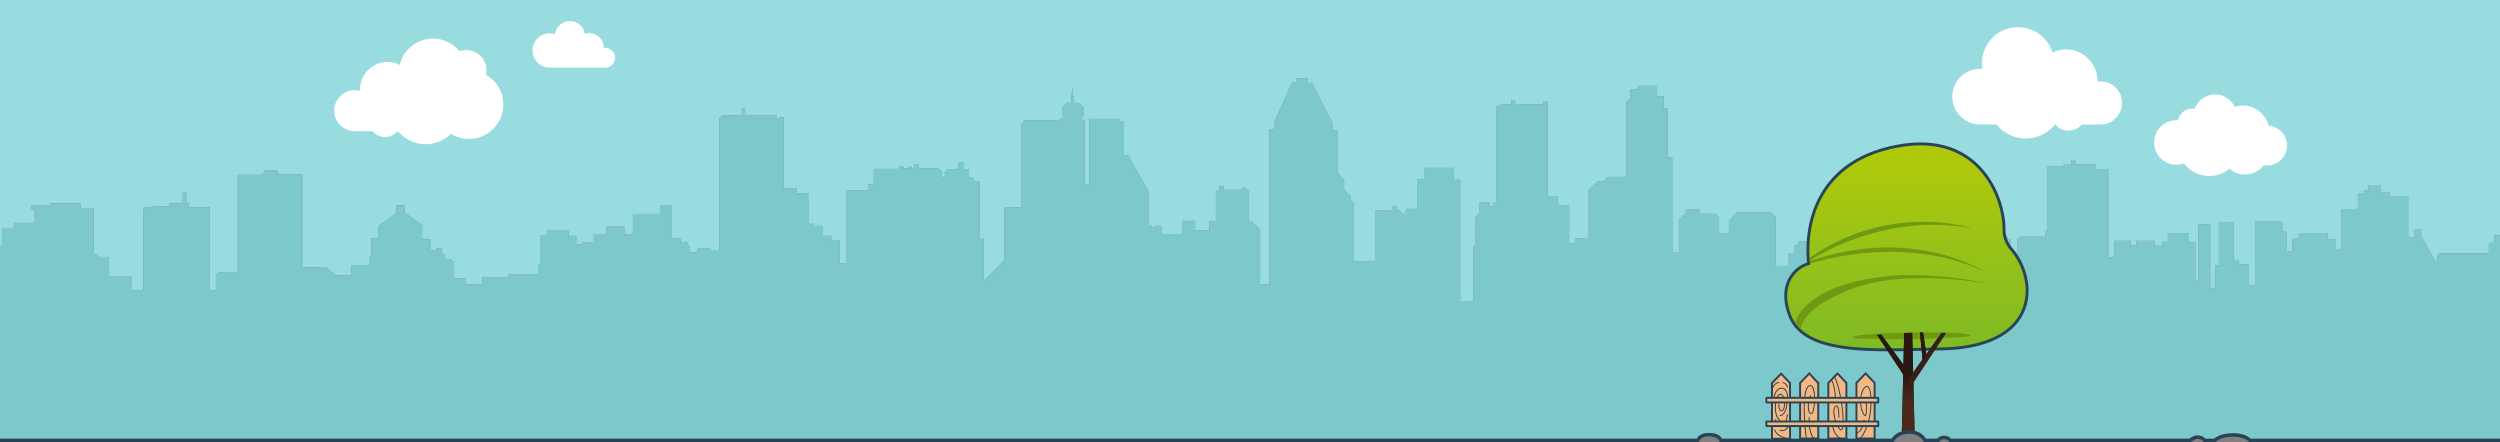
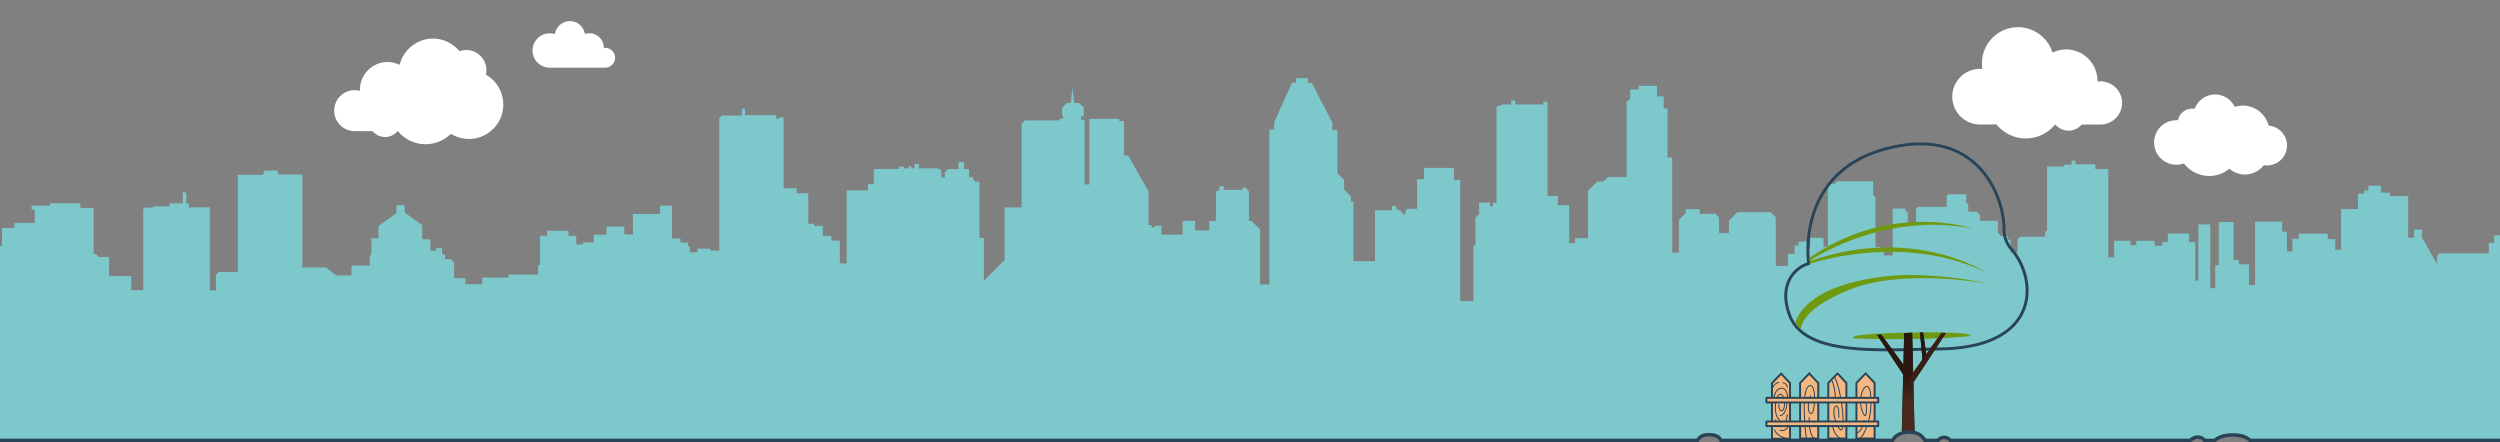
<svg xmlns="http://www.w3.org/2000/svg" width="100%" height="100%" viewBox="0 0 2560 453" version="1.1" xml:space="preserve" style="fill-rule:evenodd;clip-rule:evenodd;stroke-miterlimit:10;">
  <rect x="0" y="0" width="2560" height="453" fill="#808080" stroke="none" />
  <g>
-     <path d="M2,233.4L14.8,233.4L14.8,228.3L35.6,228.3L35.6,214.7L32.3,214.7L32.3,210.6L51.2,210.6L51.2,208.2L82.3,208.2L82.3,213L95.9,213L95.9,260.1L98.2,260.1L101.3,263.1L111.7,263.1L111.7,282.7L134.4,282.7L134.4,297.1L146.7,297.1L146.7,214.2L148.3,212.6L156.2,212.6L157.5,211.3L173.7,211.3L173.7,208.2L187.2,208.2L187.2,197.1L190.7,197.1L190.7,208.2L193.3,208.2L193.3,212.3L214.9,212.3L214.9,297.4L221.1,297.4L221.1,281.7L223.8,278.6L243.5,278.6L243.5,179L269.2,179L271,174.6L283.8,174.6L285.6,178.7L309.6,178.7L309.6,273.9L334,273.9L344.4,282.1L359.9,282.1L359.9,272L378.6,272L378.6,262.2L380.3,260.5L380.3,244L387.5,244L387.5,231.5L405.9,218.2L405.9,210.2L414.4,210.2L414.4,217.6L432.3,230.5L432.3,245.1L440.7,245.1L440.7,256.6L446.7,256.6L446.7,254L452.7,254L452.7,260.7L455.7,260.7L455.7,265.3L461.4,265.3L465,268.9L465,284.9L476.6,284.9L476.6,291L493.8,291L493.8,284.2L520.8,284.2L520.8,281.1L551,281.1L551,271.2L553,271.2L553,241.4L560.2,241.4L560.2,236.3L582.2,236.3L582.2,241.5L590.1,241.5L590.1,250.3L596.8,250.3L596.8,248.3L608,248.3L608,240.4L621.1,240.4L621.1,232L639.3,232L639.3,240.1L648.1,240.1L648.1,219.1L675.8,219.1L675.8,210.6L688.1,210.6L688.1,244.2L696.8,244.2L696.8,248.4L704.6,248.4L704.6,252.2L706.4,252.2L706.4,258.3L714.2,258.3L714.2,254.6L727.4,254.6L727.4,256.7L736.5,256.7L736.5,121.2L739.4,118.3L759.6,118.3L759.6,111.3L763,111.3L763,117.9L794.9,117.9L794.9,121.5L797.9,121.5L797.9,120.2L802.4,120.2L802.4,192.8L815.8,192.8L815.8,197.9L827.7,197.9L827.7,229.2L833.7,229.2L833.7,231.3L842.6,231.3L842.6,241.5L851.3,241.5L851.3,246.4L860,246.4L860,269.8L867,269.8L867,194.9L888.8,194.9L888.8,188.5L894.8,188.5L894.8,173L920.8,173L920.8,170.7L925.5,170.7L925.5,172.4L930.6,172.4L930.6,170.3L933.4,170.3L933.4,172.4L936.4,172.4L936.4,168.1L940.9,168.1L940.9,172.4L960.4,172.4L964,174.7L964,181.7L967.5,181.7L967.5,176.3L970.6,173.2L981.5,173.2L981.5,166L987.2,166L987.2,173.2L992.3,173.2L992.3,181.3L995.7,181.3L998.3,186L1003,186L1003,243.7L1007.5,243.7L1007.5,287.4L1028.7,266.2L1028.7,212.4L1046.1,212.4L1046.1,126.8L1049.6,123.3L1084.2,123.3L1086,121.5L1088.5,121.5L1088.5,118.6L1087.5,117.6L1087.5,110.4L1092.6,105.3L1096.6,105.3L1098.1,89.3L1100,105.5L1105.1,105.5L1109.8,110.2L1109.8,118.9L1107.2,118.9L1107.2,122.7L1110.6,122.7L1110.6,188.9L1115.5,188.9L1115.5,121.7L1146.1,121.7L1146.1,124L1151,124L1151,159.3L1155.3,159.3L1176.1,195.9L1176.1,230.4L1179.1,230.4L1179.1,232.9L1182.3,232.9L1182.3,231.2L1189.3,231.2L1189.3,240.4L1211,240.4L1211,226.2L1223.8,226.2L1223.8,235.9L1238.3,235.9L1238.3,226.2L1245.1,226.2L1245.1,195.8L1248.8,194.7L1248.8,190.7L1253.1,190.7L1253.1,194.4L1272.4,194.4L1272.4,192L1275.1,192L1278.9,195.8L1278.9,226.3L1281.6,226.3L1290.3,235L1290.3,291.2L1299.9,291.2L1299.9,132.6L1304.7,132.6L1304.7,125.2L1323.1,84.6L1327.1,84.6L1327.1,80.1L1339.3,80.1L1339.3,84.9L1343.3,84.9L1364.3,125.5L1364.3,133.2L1369.5,133.2L1369.5,177.4L1376.4,184.3L1376.4,194.1L1383.3,201.1L1383.3,206.5L1385.9,206.5L1385.9,267.5L1408,267.5L1408,215.3L1425.3,215.3L1425.3,211L1429.8,211L1429.8,214.7L1432.6,214.7L1438.3,220.4L1440.3,213.9L1451.1,213.9L1451.1,183.5L1458.2,183.5L1458.2,171.9L1488.8,171.9L1488.8,184.1L1495.3,184.1L1495.3,308.3L1508.8,308.3L1508.8,252.3L1510.9,250.2L1510.9,222.7L1514.6,219L1514.6,207.4L1525.7,207.4L1525.7,211.1L1528.8,211.1L1528.8,207.7L1532.5,207.7L1532.5,109L1538.7,107L1547.5,107L1547.5,103L1551.5,103L1551.5,107L1580.4,107L1580.4,104.2L1584.7,104.2L1584.7,200.7L1595.2,200.7L1595.2,210.1L1606.8,210.1L1606.8,249L1612.8,249L1612.8,243.9L1626.1,243.9L1626.1,195.3L1635.5,185.9L1641.9,185.9L1646.6,181.2L1665.6,181.2L1665.6,104L1669.3,101.5L1669.3,91.6L1677.8,91.6L1677.8,87.9L1696.8,87.9L1696.8,98.7L1703.6,98.7L1703.6,110.9L1707.6,110.9L1707.6,161.4L1712.4,161.4L1712.4,258.7L1719.2,258.7L1719.2,225L1726.3,217.9L1726.3,214.2L1740.5,214.2L1740.5,218.9L1756.5,218.9L1760.3,222.7L1760.3,238.6L1770.4,238.6L1770.4,226L1779,217.3L1813.3,217.3L1818.4,222.4L1818.4,272.3L1830.9,272.3L1830.9,259.8L1837.7,259.8L1837.7,251.3L1841.7,251.3L1841.7,247.3L1850.5,247.3L1850.5,254.7L1853.6,254.7L1853.6,243.5L1867.2,243.5L1867.2,252.6L1871.7,252.6L1871.7,188.3L1878.7,188.3L1881.4,185.6L1918.1,185.6L1918.1,199.9L1920.5,202.3L1920.5,252.9L1925.5,252.9L1929,256.4L1929,261.5L1938.1,261.5L1938.1,213.6L1951.2,213.6L1951.2,216.7L1953.5,216.7L1953.5,228.4L1962,228.4L1962,213.9L1964,211.9L1993.4,211.9L1993.4,200.6L1995.1,198.9L2013.4,198.9L2013.4,207.3L2015.5,209.4L2015.5,216.8L2024.3,216.8L2027.4,219.9L2027.4,226.1L2045.8,226.1L2045.8,238.3L2049.2,241.7L2055.7,241.7L2055.7,245.4L2058.8,245.4L2058.8,258.7L2066,258.7L2066,245.1L2068.7,242.4L2094.2,242.4L2094.2,237.6L2096.2,235.6L2096.2,170.6L2113.2,170.6L2113.2,168.6L2121.2,168.6L2121.2,164.6L2125.2,164.6L2125.2,168.3L2145.6,168.3L2145.6,173.1L2158.9,173.1L2158.9,263.6L2164.9,263.6L2164.9,246.6L2181.6,246.6L2181.6,251.1L2187.6,251.1L2187.6,246.6L2206.3,246.6L2206.3,251.7L2214.2,251.7L2214.2,247.7L2219.9,247.7L2219.9,239.2L2241.5,239.2L2241.5,248L2248,248L2248,287.4L2251.1,287.4L2251.1,229.8L2263.3,229.8L2263.3,295.1L2268.4,295.1L2268.4,271.6L2272.1,271.6L2272.1,227.3L2287.1,227.3L2287.1,266.2L2292.5,266.2L2292.5,270.7L2303,270.7L2303,292L2309.2,292L2309.2,227L2337,227L2337,237.2L2341.8,237.2L2341.8,257.4L2347.4,257.4L2347.4,244.4L2354,244.4L2354,239.3L2383.6,239.3L2383.6,244.8L2391.3,244.8L2391.3,255.7L2397.3,255.7L2397.3,214L2414.5,214L2414.5,198.3L2420.9,198.3L2420.9,195.1L2425.2,195.1L2425.2,190.2L2438.2,190.2L2438.2,197.2L2447.3,197.2L2447.3,200.8L2466,200.8L2466,243.4L2472,243.4L2472,235.1L2480.1,235.1L2480.1,243.2L2495.6,270.4L2495.6,262.3L2497.5,259.5L2547.1,259.5L2548.6,258.9L2548.6,248.7L2554.1,248.7L2554.1,241L2560,241L2560,0L0,0L0,251.8L2,251.8L2,233.4Z" style="fill:rgb(152,220,223);fill-rule:nonzero;" />
    <path d="M2554.1,241L2554.1,248.7L2548.6,248.7L2548.6,258.9L2547.1,259.5L2497.5,259.5L2495.6,262.3L2495.6,270.4L2480.1,243.2L2480.1,235.1L2472,235.1L2472,243.4L2466,243.4L2466,200.8L2447.3,200.8L2447.3,197.2L2438.2,197.2L2438.2,190.2L2425.2,190.2L2425.2,195.1L2420.9,195.1L2420.9,198.3L2414.5,198.3L2414.5,214L2397.3,214L2397.3,255.7L2391.3,255.7L2391.3,244.8L2383.6,244.8L2383.6,239.3L2354,239.3L2354,244.4L2347.4,244.4L2347.4,257.4L2341.8,257.4L2341.8,237.2L2337,237.2L2337,227L2309.2,227L2309.2,292L2303,292L2303,270.7L2292.5,270.7L2292.5,266.2L2287.1,266.2L2287.1,227.3L2272.1,227.3L2272.1,271.6L2268.4,271.6L2268.4,295.1L2263.3,295.1L2263.3,229.8L2251.1,229.8L2251.1,287.4L2248,287.4L2248,248L2241.5,248L2241.5,239.2L2219.9,239.2L2219.9,247.7L2214.2,247.7L2214.2,251.7L2206.3,251.7L2206.3,246.6L2187.6,246.6L2187.6,251.1L2181.6,251.1L2181.6,246.6L2164.9,246.6L2164.9,263.6L2158.9,263.6L2158.9,173.1L2145.6,173.1L2145.6,168.3L2125.2,168.3L2125.2,164.6L2121.2,164.6L2121.2,168.6L2113.2,168.6L2113.2,170.6L2096.2,170.6L2096.2,235.6L2094.2,237.6L2094.2,242.4L2068.7,242.4L2066,245.1L2066,258.7L2058.8,258.7L2058.8,245.4L2055.7,245.4L2055.7,241.7L2049.2,241.7L2045.8,238.3L2045.8,226.1L2027.4,226.1L2027.4,219.9L2024.3,216.8L2015.5,216.8L2015.5,209.4L2013.4,207.3L2013.4,198.9L1995.1,198.9L1993.4,200.6L1993.4,211.9L1964,211.9L1962,213.9L1962,228.4L1953.5,228.4L1953.5,216.7L1951.2,216.7L1951.2,213.6L1938.1,213.6L1938.1,261.5L1929,261.5L1929,256.4L1925.5,252.9L1920.5,252.9L1920.5,202.3L1918.1,199.9L1918.1,185.6L1881.4,185.6L1878.7,188.3L1871.7,188.3L1871.7,252.6L1867.2,252.6L1867.2,243.5L1853.6,243.5L1853.6,254.7L1850.5,254.7L1850.5,247.3L1841.7,247.3L1841.7,251.3L1837.7,251.3L1837.7,259.8L1830.9,259.8L1830.9,272.3L1818.4,272.3L1818.4,222.4L1813.3,217.3L1779,217.3L1770.4,226L1770.4,238.6L1760.3,238.6L1760.3,222.7L1756.5,218.9L1740.5,218.9L1740.5,214.2L1726.3,214.2L1726.3,217.9L1719.2,225L1719.2,258.7L1712.4,258.7L1712.4,161.4L1707.6,161.4L1707.6,110.9L1703.6,110.9L1703.6,98.7L1696.8,98.7L1696.8,87.9L1677.8,87.9L1677.8,91.6L1669.3,91.6L1669.3,101.5L1665.6,104L1665.6,181.2L1646.6,181.2L1641.9,185.9L1635.5,185.9L1626.1,195.3L1626.1,243.9L1612.8,243.9L1612.8,249L1606.8,249L1606.8,210.1L1595.2,210.1L1595.2,200.7L1584.7,200.7L1584.7,104.2L1580.4,104.2L1580.4,107L1551.5,107L1551.5,103L1547.5,103L1547.5,107L1538.7,107L1532.5,109L1532.5,207.7L1528.8,207.7L1528.8,211.1L1525.7,211.1L1525.7,207.4L1514.6,207.4L1514.6,219L1510.9,222.7L1510.9,250.2L1508.8,252.3L1508.8,308.3L1495.3,308.3L1495.3,184.1L1488.8,184.1L1488.8,171.9L1458.2,171.9L1458.2,183.5L1451.1,183.5L1451.1,213.9L1440.3,213.9L1438.3,220.4L1432.6,214.7L1429.8,214.7L1429.8,211L1425.3,211L1425.3,215.3L1408,215.3L1408,267.5L1385.9,267.5L1385.9,206.5L1383.3,206.5L1383.3,201.1L1376.4,194.1L1376.4,184.3L1369.5,177.4L1369.5,133.2L1364.3,133.2L1364.3,125.5L1343.3,84.9L1339.3,84.9L1339.3,80.1L1327.1,80.1L1327.1,84.6L1323.1,84.6L1304.7,125.2L1304.7,132.6L1299.9,132.6L1299.9,291.2L1290.3,291.2L1290.3,235L1281.6,226.3L1278.9,226.3L1278.9,195.8L1275.1,192L1272.4,192L1272.4,194.4L1253.1,194.4L1253.1,190.7L1248.8,190.7L1248.8,194.7L1245.1,195.8L1245.1,226.2L1238.3,226.2L1238.3,235.9L1223.8,235.9L1223.8,226.2L1211,226.2L1211,240.4L1189.3,240.4L1189.3,231.2L1182.3,231.2L1182.3,232.9L1179.1,232.9L1179.1,230.4L1176.1,230.4L1176.1,195.9L1155.3,159.3L1151,159.3L1151,124L1146.1,124L1146.1,121.7L1115.5,121.7L1115.5,188.9L1110.6,188.9L1110.6,122.7L1107.2,122.7L1107.2,118.9L1109.8,118.9L1109.8,110.2L1105.1,105.5L1100,105.5L1098.1,89.3L1096.6,105.3L1092.6,105.3L1087.5,110.4L1087.5,117.6L1088.5,118.6L1088.5,121.5L1086,121.5L1084.2,123.3L1049.6,123.3L1046.1,126.8L1046.1,212.4L1028.7,212.4L1028.7,266.2L1007.5,287.4L1007.5,243.7L1003,243.7L1003,186L998.3,186L995.7,181.3L992.3,181.3L992.3,173.2L987.2,173.2L987.2,166L981.5,166L981.5,173.2L970.6,173.2L967.5,176.3L967.5,181.7L964,181.7L964,174.7L960.4,172.4L940.9,172.4L940.9,168.1L936.4,168.1L936.4,172.4L933.4,172.4L933.4,170.3L930.6,170.3L930.6,172.4L925.5,172.4L925.5,170.7L920.8,170.7L920.8,173L894.8,173L894.8,188.5L888.8,188.5L888.8,194.9L867,194.9L867,269.8L860,269.8L860,246.4L851.3,246.4L851.3,241.5L842.6,241.5L842.6,231.3L833.7,231.3L833.7,229.2L827.7,229.2L827.7,197.9L815.8,197.9L815.8,192.8L802.4,192.8L802.4,120.2L797.9,120.2L797.9,121.5L794.9,121.5L794.9,117.9L763,117.9L763,111.3L759.6,111.3L759.6,118.3L739.4,118.3L736.5,121.2L736.5,256.7L727.4,256.7L727.4,254.6L714.2,254.6L714.2,258.3L706.4,258.3L706.4,252.2L704.6,252.2L704.6,248.4L696.8,248.4L696.8,244.2L688.1,244.2L688.1,210.6L675.8,210.6L675.8,219.1L648.1,219.1L648.1,240.1L639.3,240.1L639.3,232L621.1,232L621.1,240.4L608,240.4L608,248.3L596.8,248.3L596.8,250.3L590.1,250.3L590.1,241.5L582.2,241.5L582.2,236.3L560.2,236.3L560.2,241.4L553,241.4L553,271.2L551,271.2L551,281.1L520.8,281.1L520.8,284.2L493.8,284.2L493.8,291L476.6,291L476.6,284.9L465,284.9L465,268.9L461.4,265.3L455.7,265.3L455.7,260.7L452.7,260.7L452.7,254L446.7,254L446.7,256.6L440.7,256.6L440.7,245.1L432.3,245.1L432.3,230.5L414.4,217.6L414.4,210.2L405.9,210.2L405.9,218.2L387.5,231.5L387.5,244L380.3,244L380.3,260.5L378.6,262.2L378.6,272L359.9,272L359.9,282.1L344.4,282.1L334,273.9L309.6,273.9L309.6,178.7L285.6,178.7L283.8,174.6L271,174.6L269.2,179L243.5,179L243.5,278.6L223.8,278.6L221.1,281.7L221.1,297.4L214.9,297.4L214.9,212.3L193.3,212.3L193.3,208.2L190.7,208.2L190.7,197.1L187.2,197.1L187.2,208.2L173.7,208.2L173.7,211.3L157.5,211.3L156.2,212.6L148.3,212.6L146.7,214.2L146.7,297.1L134.4,297.1L134.4,282.7L111.7,282.7L111.7,263.1L101.3,263.1L98.2,260.1L95.9,260.1L95.9,213L82.3,213L82.3,208.2L51.2,208.2L51.2,210.6L32.3,210.6L32.3,214.7L35.6,214.7L35.6,228.3L14.8,228.3L14.8,233.4L2,233.4L2,251.8L0,251.8L0,450.9L1738.8,450.9C1739,450.1 1739.4,449.3 1740.1,448.7C1746.1,443.8 1756.5,443.4 1761.8,449.7C1762.1,450.1 1762.4,450.5 1762.6,450.9L1938.9,450.9C1939.2,449.9 1939.8,449 1940.8,448.2C1944.6,445.4 1948.2,442.8 1953.1,442.5C1955.6,442.4 1957.6,443.2 1959.6,444.1C1960.2,444 1960.8,444 1961.3,444C1965.4,444.6 1968.5,447.6 1971.2,450.6C1971.3,450.7 1971.3,450.7 1971.4,450.8L1984.8,450.8C1985.4,449.4 1986.6,448.3 1988,448C1989.5,447.7 1991.1,447.6 1992.7,448C1994.4,448.5 1995.6,449.5 1996.6,450.8L2245,450.8C2245.3,450.1 2245.7,449.4 2246.2,448.9C2247.1,448 2248.5,447.4 2249.7,447.4C2250.5,447.4 2251.3,447.5 2252.1,447.6C2253.2,447.8 2254.1,448.4 2254.9,449.2C2255.4,449.6 2255.7,450.1 2255.9,450.7L2270,450.7C2270.4,449.3 2271.5,448 2273.3,447.5C2282.1,445.1 2294.1,442.9 2301.5,449.8C2301.8,450.1 2302.1,450.4 2302.3,450.7L2560,450.7L2560,241L2554.1,241Z" style="fill:rgb(125,200,203);fill-rule:nonzero;" />
  </g>
  <path d="M407.2,134.1L408.3,135.3C415.3,143.2 425.3,147.7 435.8,147.7C445.1,147.7 454,144.2 460.9,137.8L461.7,137.1L462.6,137.6C467.9,140.6 474,142.3 480.2,142.3C499.6,142.3 515.4,126.5 515.4,107.1C515.4,94.7 509.1,83.4 498.5,77L497.6,76.5L497.8,75.5C498,74.3 498.1,73.1 498.1,71.9C498.1,60.5 488.8,51.2 477.4,51.2C475.4,51.2 473.4,51.5 471.5,52.1L470.6,52.4L469.9,51.7C463.2,44 453.6,39.5 443.4,39.5C427.9,39.5 414,49.9 409.7,64.8L409.2,66.4L407.6,65.7C404.2,64.2 400.4,63.5 396.7,63.5C381.5,63.5 368.9,75.9 368.6,91.1L368.6,92.9L366.8,92.6C365.6,92.4 364.4,92.3 363.2,92.3C351.7,92.3 342.2,101.7 342.2,113.3C342.2,124.9 351.6,134.3 363.2,134.3L381.4,134.3L381.9,134.8C385.1,138.3 389.6,140.3 394.3,140.3C398.8,140.3 403,138.5 406.1,135.4L407.2,134.1Z" style="fill:white;fill-rule:nonzero;" />
  <path d="M562.9,34.1C553.2,34.1 545.3,42 545.3,51.7C545.3,61.4 553.2,69.3 562.9,69.3L619.7,69.3C625.3,69.3 629.9,64.7 629.9,59.1C629.9,53.5 625.3,49 619.7,49C619.5,49 619.3,49 619,49L618.3,49.1L618.3,48.4C618.1,40.4 611.5,34 603.5,34C602.2,34 600.9,34.2 599.6,34.5L598.9,34.7L598.8,34C597.3,26.8 590.9,21.6 583.6,21.6C576.2,21.6 569.8,26.9 568.3,34.2L568.2,34.9L567.5,34.7C565.9,34.3 564.4,34.1 562.9,34.1Z" style="fill:white;fill-rule:nonzero;" />
  <path d="M2043.7,127.4L2044.4,127.4L2044.8,128C2052.2,136.7 2063,141.8 2074.4,141.8C2085.5,141.8 2096,137 2103.4,128.7L2104.5,127.4L2105.7,128.6C2109,132 2113.5,133.8 2118.2,133.8C2123.2,133.8 2127.9,131.6 2131.3,128L2131.7,127.5L2150.9,127.5C2163.1,127.5 2173,117.6 2173,105.4C2173,93.2 2163.1,83.3 2150.9,83.3C2150.5,83.3 2150,83.3 2149.5,83.4L2147.9,83.5L2147.8,81.9C2147.4,64.6 2133,50.6 2115.7,50.6C2111.4,50.6 2107.3,51.4 2103.4,53.1L2101.8,53.8L2101.2,52.2C2095.9,37.6 2081.9,27.8 2066.5,27.8C2046.1,27.8 2029.5,44.4 2029.5,64.8C2029.5,66.1 2029.6,67.5 2029.7,68.8L2029.9,70.6L2027.8,70.5C2027.7,70.5 2027.7,70.5 2027.6,70.5C2011.8,70.5 1999.1,83.3 1999.1,99C1999.1,114.7 2011.9,127.5 2027.6,127.5L2043.7,127.4Z" style="fill:white;fill-rule:nonzero;" />
  <path d="M2236.4,167.4L2236.9,168.1C2243.1,175.8 2252.4,180.2 2262.2,180.2C2269.5,180.2 2276.5,177.8 2282.2,173.3L2282.9,172.7L2283.6,173.3C2287.9,176.8 2293.2,178.7 2298.8,178.7C2306.2,178.7 2313.1,175.4 2317.7,169.7L2318.1,169.2L2318.8,169.3C2319.7,169.4 2320.6,169.4 2321.5,169.4C2332.8,169.4 2341.9,160.2 2341.9,149C2341.9,138.6 2334.1,129.9 2323.8,128.7L2323,128.6L2322.8,127.8C2319.5,116.2 2308.8,108.1 2296.7,108.1C2294.2,108.1 2291.8,108.5 2289.3,109.1L2288.3,109.4L2287.9,108.5C2284,101.3 2276.5,96.7 2268.3,96.7C2259.3,96.7 2251.2,102.2 2247.7,110.5L2247.3,111.4L2246.4,111.3C2245.9,111.2 2245.4,111.2 2244.8,111.2C2238.1,111.2 2232.2,115.7 2230.5,122.1L2230.3,123.1L2229.1,123.1C2229,123.1 2228.7,123.1 2228.6,123.1C2216,123.1 2205.8,133.3 2205.8,145.9C2205.8,158.5 2216,168.7 2228.6,168.7C2230.8,168.7 2233.1,168.4 2235.3,167.7L2236.4,167.4Z" style="fill:white;fill-rule:nonzero;" />
  <path d="M1823.9,382.6L1814.5,392.3L1814.5,449.3L1833,449.3L1833,392.3L1823.9,382.6Z" style="fill:rgb(243,184,129);fill-rule:nonzero;stroke:rgb(40,68,86);stroke-width:2px;" />
  <path d="M1821.5,391.6C1815.4,392.6 1814.4,399.7 1814.4,399.7" style="fill:none;stroke:rgb(40,67,86);stroke-width:1px;stroke-linecap:round;stroke-linejoin:round;" />
  <path d="M1822.7,440.6C1822.7,440.6 1829.2,443.7 1833.1,432.7" style="fill:none;stroke:rgb(40,67,86);stroke-width:1px;stroke-linecap:round;stroke-linejoin:round;" />
  <path d="M1817.2,440.1C1817.2,440.1 1818.5,446.7 1830.1,449.2" style="fill:none;stroke:rgb(40,67,86);stroke-width:1px;stroke-linecap:round;stroke-linejoin:round;" />
  <path d="M1822.7,430.4C1818.9,428 1817.6,421.8 1818.1,413.9C1818.5,407.6 1821,403 1823.8,403.8C1826,404.5 1827.6,409.1 1827.4,414.2C1827.2,418.3 1825.5,421.2 1823.8,420.7C1822.4,420.3 1821.3,417.4 1821.6,414.1" style="fill:none;stroke:rgb(40,67,86);stroke-width:1px;stroke-linecap:round;stroke-linejoin:round;" />
  <path d="M1822.7,425.6C1826.3,425.7 1829.4,420.2 1829.8,413.3" style="fill:none;stroke:rgb(40,67,86);stroke-width:1px;stroke-linecap:round;stroke-linejoin:round;" />
  <path d="M1818.2,429.9C1818.2,429.9 1819.6,436.9 1826,434.8C1829.8,433.5 1830.2,424.4 1830.2,424.4" style="fill:none;stroke:rgb(40,67,86);stroke-width:1px;stroke-linecap:round;stroke-linejoin:round;" />
  <path d="M1830.5,406.6C1830.5,406.6 1830.3,396.5 1823.5,397.6C1817.4,398.6 1816.5,407.7 1816.5,407.7" style="fill:none;stroke:rgb(40,67,86);stroke-width:1px;stroke-linecap:round;stroke-linejoin:round;" />
  <path d="M1825.8,391.8C1827.3,392.2 1829.6,393.4 1830.4,396.5" style="fill:none;stroke:rgb(40,67,86);stroke-width:1px;stroke-linecap:round;stroke-linejoin:round;" />
  <path d="M1861.8,392.2L1852.7,382.4L1843.3,392.2L1843.3,449L1861.9,449L1861.9,392.2L1861.8,392.2Z" style="fill:rgb(243,184,129);fill-rule:nonzero;stroke:rgb(40,68,86);stroke-width:2px;" />
  <path d="M1849.8,449C1848.6,443.3 1843.6,395.7 1853.6,394.8C1860.3,394.2 1858.8,424.5 1854.3,423.6C1849.8,422.8 1852,405.3 1854.3,405.3" style="fill:none;stroke:rgb(40,67,86);stroke-width:1px;stroke-linecap:round;stroke-linejoin:round;" />
  <path d="M1857.6,449C1855.1,447.4 1852,439.2 1852.6,427.5" style="fill:none;stroke:rgb(40,67,86);stroke-width:1px;stroke-linecap:round;stroke-linejoin:round;" />
  <path d="M1890.7,392.2L1881.6,382.4L1872.2,392.2L1872.2,449L1890.7,449L1890.7,392.2Z" style="fill:rgb(243,184,129);fill-rule:nonzero;stroke:rgb(40,68,86);stroke-width:2px;stroke-linecap:round;stroke-linejoin:round;" />
  <path d="M1878.4,385.8C1882.6,391.8 1888.4,420.3 1887.2,435.7C1885.9,451.9 1872.6,419.4 1880.2,415.8C1883.4,414.3 1883,427.4 1883,427.4" style="fill:none;stroke:rgb(40,67,86);stroke-width:1px;stroke-linecap:round;stroke-linejoin:round;" />
  <path d="M1875.4,388.9C1878.1,393.6 1879.5,402.8 1879.4,407.3" style="fill:none;stroke:rgb(40,67,86);stroke-width:1px;stroke-linecap:round;stroke-linejoin:round;" />
  <path d="M1876.6,434.8C1876.6,438.3 1878.6,445.7 1884.6,449" style="fill:none;stroke:rgb(40,67,86);stroke-width:1px;stroke-linecap:round;stroke-linejoin:round;" />
  <path d="M1919.6,392.1L1910.4,382.4L1901,392.1L1901,449L1919.6,449L1919.6,392.1Z" style="fill:rgb(243,184,129);fill-rule:nonzero;stroke:rgb(40,68,86);stroke-width:2px;" />
  <path d="M1905.1,449C1907.3,446.2 1917.7,432 1915.6,404.6C1913.9,383.1 1899,405.3 1908.1,423.6C1912.7,432.8 1910.9,409.2 1910.9,409.2" style="fill:none;stroke:rgb(40,67,86);stroke-width:1px;stroke-linecap:round;stroke-linejoin:round;" />
  <path d="M1901,443.2C1905.1,443.2 1908.1,436.1 1908.8,430.4" style="fill:none;stroke:rgb(40,67,86);stroke-width:1px;stroke-linecap:round;stroke-linejoin:round;" />
  <rect x="1808.8" y="407.4" width="114.5" height="4.7" style="fill:rgb(243,184,129);stroke:rgb(40,68,86);stroke-width:2px;stroke-linecap:round;stroke-linejoin:round;" />
  <rect x="1808.8" y="431.6" width="114.5" height="4.7" style="fill:rgb(243,184,129);stroke:rgb(40,68,86);stroke-width:2px;stroke-linecap:round;stroke-linejoin:round;" />
  <g>
-     <path d="M2059.6,255C2054.7,249.3 2052,242.2 2052.1,234.8C2052.4,203.7 2027.7,133.7 1942.8,149.7C1857.3,165.7 1847.9,235 1852.1,269.9C1839.2,273.4 1820.5,289.9 1832.4,322.4C1847.9,365 1924,358.2 1987.2,357.3C2089,355.6 2087.2,287.1 2059.6,255Z" style="fill:url(#_Linear1);fill-rule:nonzero;" />
    <path d="M1966.85,145.855L1967.28,145.857L1967.71,145.861L1968.14,145.866L1968.57,145.873L1969,145.882L1969.43,145.892L1969.85,145.904L1970.28,145.918L1970.7,145.933L1971.12,145.95L1971.54,145.969L1971.96,145.989L1972.38,146.011L1972.79,146.035L1973.21,146.06L1973.62,146.087L1974.04,146.115L1974.45,146.145L1974.86,146.177L1975.27,146.21L1975.68,146.245L1976.08,146.281L1976.49,146.319L1976.89,146.359L1977.3,146.4L1977.7,146.442L1978.1,146.487L1978.5,146.533L1978.89,146.58L1979.29,146.629L1979.69,146.679L1980.08,146.731L1980.47,146.785L1980.87,146.84L1981.26,146.896L1981.64,146.954L1982.03,147.014L1982.42,147.075L1982.81,147.137L1983.19,147.201L1983.57,147.267L1983.95,147.334L1984.34,147.402L1984.71,147.472L1985.09,147.544L1985.47,147.617L1985.85,147.691L1986.22,147.767L1986.59,147.844L1986.97,147.923L1987.34,148.003L1987.71,148.084L1988.07,148.167L1988.44,148.251L1988.81,148.337L1989.17,148.424L1989.54,148.513L1989.9,148.603L1990.26,148.694L1990.62,148.786L1990.98,148.881L1991.34,148.976L1991.69,149.073L1992.05,149.171L1992.4,149.27L1992.75,149.371L1993.11,149.473L1993.46,149.577L1993.81,149.681L1994.15,149.788L1994.5,149.895L1994.85,150.004L1995.19,150.114L1995.53,150.225L1995.88,150.338L1996.22,150.452L1996.56,150.567L1996.89,150.684L1997.23,150.801L1997.57,150.92L1997.9,151.041L1998.24,151.162L1998.57,151.285L1998.9,151.409L1999.23,151.534L1999.56,151.661L1999.89,151.789L2000.22,151.918L2000.54,152.048L2000.87,152.179L2001.19,152.312L2001.51,152.445L2001.83,152.581L2002.15,152.717L2002.47,152.854L2002.79,152.992L2003.1,153.132L2003.42,153.273L2003.73,153.415L2004.05,153.558L2004.36,153.702L2004.67,153.848L2004.98,153.994L2005.29,154.142L2005.59,154.291L2005.9,154.441L2006.2,154.592L2006.51,154.744L2006.81,154.897L2007.11,155.052L2007.41,155.207L2007.71,155.364L2008.01,155.521L2008.3,155.68L2008.6,155.84L2008.89,156L2009.19,156.162L2009.48,156.325L2009.77,156.489L2010.06,156.654L2010.35,156.82L2010.64,156.987L2010.92,157.155L2011.21,157.324L2011.49,157.494L2011.78,157.665L2012.06,157.837L2012.34,158.01L2012.62,158.184L2012.9,158.359L2013.18,158.535L2013.45,158.712L2013.73,158.89L2014,159.069L2014.28,159.249L2014.55,159.429L2014.82,159.611L2015.09,159.793L2015.36,159.977L2015.63,160.161L2015.89,160.347L2016.16,160.533L2016.42,160.72L2016.68,160.908L2016.95,161.097L2017.21,161.287L2017.47,161.478L2017.73,161.669L2017.99,161.861L2018.24,162.055L2018.5,162.249L2018.75,162.444L2019.01,162.64L2019.26,162.836L2019.51,163.034L2019.76,163.232L2020.01,163.431L2020.26,163.631L2020.5,163.832L2020.75,164.034L2021,164.236L2021.24,164.439L2021.48,164.643L2021.72,164.848L2021.96,165.053L2022.2,165.26L2022.44,165.466L2022.68,165.674L2022.92,165.883L2023.15,166.092L2023.39,166.302L2023.62,166.513L2023.85,166.724L2024.08,166.936L2024.31,167.149L2024.54,167.363L2024.77,167.577L2025,167.792L2025.22,168.008L2025.45,168.224L2025.67,168.441L2025.89,168.659L2026.12,168.877L2026.34,169.096L2026.56,169.316L2026.77,169.536L2026.99,169.757L2027.21,169.979L2027.42,170.201L2027.64,170.424L2027.85,170.647L2028.06,170.872L2028.28,171.096L2028.49,171.322L2028.7,171.547L2028.9,171.774L2029.11,172.001L2029.32,172.229L2029.52,172.457L2029.73,172.686L2029.93,172.915L2030.13,173.145L2030.34,173.376L2030.54,173.607L2030.73,173.838L2030.93,174.071L2031.13,174.303L2031.33,174.536L2031.52,174.77L2031.72,175.004L2031.91,175.239L2032.1,175.474L2032.29,175.71L2032.48,175.946L2032.67,176.183L2032.86,176.42L2033.05,176.658L2033.24,176.896L2033.42,177.134L2033.61,177.373L2033.79,177.613L2033.97,177.853L2034.15,178.093L2034.33,178.333L2034.51,178.575L2034.69,178.816L2034.87,179.058L2035.05,179.301L2035.22,179.544L2035.4,179.787L2035.57,180.03L2035.75,180.274L2035.92,180.519L2036.09,180.764L2036.26,181.009L2036.43,181.254L2036.6,181.5L2036.76,181.746L2036.93,181.993L2037.09,182.24L2037.26,182.487L2037.42,182.734L2037.59,182.982L2037.75,183.23L2037.91,183.479L2038.07,183.728L2038.23,183.977L2038.38,184.226L2038.54,184.476L2038.7,184.726L2038.85,184.976L2039.01,185.226L2039.16,185.477L2039.31,185.729L2039.46,185.98L2039.61,186.231L2039.76,186.483L2039.91,186.735L2040.06,186.988L2040.21,187.24L2040.35,187.493L2040.5,187.746L2040.64,187.999L2040.79,188.252L2040.93,188.506L2041.07,188.759L2041.21,189.013L2041.35,189.267L2041.49,189.522L2041.63,189.776L2041.76,190.03L2041.9,190.286L2042.04,190.54L2042.17,190.796L2042.3,191.051L2042.43,191.306L2042.57,191.562L2042.7,191.817L2042.83,192.073L2042.96,192.329L2043.09,192.585L2043.21,192.841L2043.34,193.097L2043.47,193.353L2043.59,193.609L2043.71,193.866L2043.84,194.123L2043.96,194.379L2044.08,194.636L2044.2,194.892L2044.32,195.149L2044.44,195.406L2044.56,195.663L2044.67,195.92L2044.79,196.177L2044.91,196.434L2045.02,196.691L2045.13,196.947L2045.25,197.205L2045.36,197.461L2045.47,197.718L2045.58,197.976L2045.8,198.489L2046.01,199.003L2046.23,199.517L2046.43,200.03L2046.64,200.544L2046.84,201.057L2047.04,201.569L2047.23,202.081L2047.42,202.593L2047.61,203.105L2047.8,203.616L2047.98,204.126L2048.16,204.636L2048.34,205.145L2048.51,205.654L2048.68,206.162L2048.85,206.669L2049.01,207.175L2049.17,207.68L2049.33,208.185L2049.48,208.689L2049.63,209.191L2049.78,209.693L2049.92,210.193L2050.07,210.693L2050.2,211.191L2050.34,211.688L2050.47,212.184L2050.6,212.678L2050.73,213.172L2050.86,213.664L2050.98,214.154L2051.1,214.643L2051.21,215.13L2051.32,215.616L2051.43,216.1L2051.54,216.583L2051.64,217.064L2051.74,217.543L2051.84,218.021L2051.94,218.497L2052.03,218.971L2052.12,219.442L2052.21,219.913L2052.29,220.381L2052.37,220.847L2052.45,221.311L2052.53,221.773L2052.6,222.232L2052.67,222.69L2052.74,223.145L2052.8,223.598L2052.87,224.049L2052.93,224.497L2052.99,224.943L2053.04,225.387L2053.09,225.827L2053.14,226.266L2053.19,226.702L2053.23,227.135L2053.27,227.565L2053.31,227.994L2053.35,228.418L2053.38,228.841L2053.41,229.261L2053.44,229.677L2053.47,230.091L2053.49,230.502L2053.52,230.91L2053.54,231.314L2053.55,231.716L2053.57,232.115L2053.58,232.51L2053.59,232.902L2053.6,233.291L2053.6,233.677L2053.6,234.06L2053.6,234.439L2053.6,234.813L2053.6,234.985L2053.6,235.149L2053.6,235.314L2053.6,235.478L2053.6,235.641L2053.6,235.806L2053.61,235.969L2053.61,236.133L2053.62,236.297L2053.63,236.46L2053.63,236.623L2053.64,236.787L2053.65,236.95L2053.66,237.112L2053.68,237.275L2053.69,237.438L2053.7,237.6L2053.72,237.763L2053.73,237.925L2053.75,238.086L2053.76,238.248L2053.78,238.41L2053.8,238.572L2053.82,238.733L2053.84,238.894L2053.87,239.055L2053.89,239.216L2053.91,239.376L2053.94,239.537L2053.96,239.696L2053.99,239.857L2054.02,240.017L2054.05,240.176L2054.08,240.336L2054.11,240.495L2054.14,240.655L2054.17,240.813L2054.2,240.971L2054.24,241.13L2054.27,241.288L2054.31,241.446L2054.35,241.604L2054.38,241.761L2054.42,241.919L2054.46,242.076L2054.5,242.233L2054.54,242.389L2054.58,242.545L2054.63,242.702L2054.67,242.858L2054.72,243.013L2054.76,243.168L2054.81,243.324L2054.86,243.479L2054.9,243.633L2054.95,243.787L2055,243.942L2055.05,244.095L2055.11,244.248L2055.16,244.402L2055.21,244.556L2055.27,244.708L2055.32,244.86L2055.38,245.013L2055.44,245.165L2055.49,245.316L2055.55,245.467L2055.62,245.619L2055.68,245.769L2055.74,245.919L2055.8,246.069L2055.86,246.219L2055.93,246.368L2055.99,246.518L2056.06,246.667L2056.12,246.815L2056.19,246.963L2056.26,247.111L2056.33,247.259L2056.4,247.406L2056.47,247.553L2056.54,247.699L2056.62,247.845L2056.69,247.991L2056.76,248.136L2056.84,248.281L2056.91,248.427L2056.99,248.571L2057.07,248.715L2057.15,248.859L2057.23,249.003L2057.31,249.146L2057.39,249.287L2057.47,249.43L2057.55,249.572L2057.64,249.714L2057.72,249.855L2057.81,249.995L2057.89,250.135L2057.98,250.275L2058.07,250.415L2058.16,250.554L2058.24,250.692L2058.33,250.831L2058.43,250.97L2058.52,251.107L2058.61,251.243L2058.7,251.38L2058.8,251.517L2058.89,251.652L2058.99,251.787L2059.08,251.923L2059.18,252.058L2059.28,252.192L2059.38,252.326L2059.48,252.458L2059.58,252.591L2059.68,252.724L2059.78,252.856L2059.89,252.987L2059.99,253.119L2060.09,253.249L2060.2,253.379L2060.3,253.508L2060.41,253.638L2060.52,253.766L2060.63,253.895L2060.74,254.025L2060.9,254.215L2061.07,254.409L2061.23,254.604L2061.39,254.799L2061.56,254.996L2061.72,255.193L2061.88,255.391L2062.04,255.589L2062.2,255.789L2062.36,255.99L2062.52,256.191L2062.68,256.393L2062.84,256.595L2062.99,256.799L2063.15,257.003L2063.31,257.208L2063.46,257.414L2063.62,257.621L2063.77,257.828L2063.92,258.036L2064.07,258.245L2064.23,258.454L2064.38,258.665L2064.53,258.876L2064.68,259.088L2064.82,259.3L2064.97,259.513L2065.12,259.727L2065.27,259.942L2065.41,260.158L2065.56,260.374L2065.7,260.59L2065.85,260.808L2065.99,261.026L2066.13,261.245L2066.27,261.464L2066.41,261.684L2066.55,261.905L2066.7,262.127L2066.83,262.349L2066.97,262.572L2067.11,262.795L2067.24,263.019L2067.38,263.244L2067.51,263.47L2067.65,263.695L2067.78,263.922L2067.91,264.15L2068.05,264.377L2068.18,264.606L2068.31,264.835L2068.44,265.065L2068.57,265.295L2068.69,265.526L2068.82,265.758L2068.95,265.99L2069.07,266.223L2069.2,266.456L2069.32,266.689L2069.45,266.924L2069.57,267.159L2069.69,267.395L2069.81,267.631L2069.93,267.867L2070.05,268.105L2070.17,268.343L2070.28,268.581L2070.4,268.82L2070.51,269.059L2070.63,269.299L2070.74,269.539L2070.86,269.78L2070.97,270.022L2071.08,270.264L2071.19,270.506L2071.3,270.749L2071.41,270.993L2071.52,271.237L2071.62,271.481L2071.73,271.726L2071.83,271.971L2071.94,272.217L2072.04,272.464L2072.14,272.71L2072.24,272.957L2072.35,273.205L2072.45,273.453L2072.55,273.702L2072.64,273.951L2072.74,274.2L2072.84,274.45L2072.93,274.701L2073.03,274.951L2073.12,275.203L2073.21,275.454L2073.3,275.706L2073.39,275.959L2073.48,276.212L2073.57,276.465L2073.66,276.718L2073.74,276.972L2073.83,277.227L2073.91,277.481L2074,277.736L2074.08,277.992L2074.16,278.247L2074.24,278.504L2074.32,278.761L2074.4,279.017L2074.48,279.275L2074.56,279.532L2074.63,279.79L2074.71,280.048L2074.78,280.307L2074.86,280.566L2074.93,280.825L2075,281.085L2075.07,281.344L2075.14,281.605L2075.2,281.865L2075.27,282.126L2075.34,282.387L2075.4,282.648L2075.47,282.91L2075.53,283.172L2075.59,283.434L2075.65,283.697L2075.71,283.959L2075.77,284.222L2075.83,284.485L2075.88,284.749L2075.94,285.013L2075.99,285.277L2076.05,285.541L2076.1,285.805L2076.15,286.069L2076.2,286.335L2076.25,286.6L2076.29,286.865L2076.34,287.131L2076.39,287.396L2076.43,287.663L2076.47,287.929L2076.52,288.195L2076.56,288.462L2076.6,288.728L2076.64,288.995L2076.67,289.262L2076.71,289.529L2076.75,289.797L2076.78,290.065L2076.81,290.332L2076.85,290.6L2076.88,290.868L2076.91,291.136L2076.93,291.404L2076.96,291.673L2076.99,291.941L2077.01,292.21L2077.04,292.479L2077.06,292.748L2077.08,293.017L2077.1,293.286L2077.12,293.555L2077.14,293.824L2077.16,294.094L2077.17,294.364L2077.18,294.633L2077.2,294.903L2077.21,295.172L2077.22,295.443L2077.23,295.712L2077.24,295.982L2077.25,296.252L2077.25,296.522L2077.26,296.793L2077.26,297.063L2077.26,297.333L2077.26,297.603L2077.26,297.873L2077.26,298.143L2077.26,298.413L2077.25,298.684L2077.25,298.955L2077.24,299.225L2077.23,299.494L2077.22,299.765L2077.22,300.036L2077.2,300.305L2077.19,300.576L2077.18,300.846L2077.16,301.116L2077.14,301.387L2077.12,301.657L2077.11,301.926L2077.09,302.196L2077.06,302.467L2077.04,302.737L2077.01,303.007L2076.99,303.276L2076.96,303.546L2076.93,303.816L2076.9,304.085L2076.87,304.354L2076.84,304.623L2076.8,304.893L2076.77,305.162L2076.73,305.432L2076.7,305.7L2076.66,305.969L2076.62,306.238L2076.57,306.507L2076.53,306.775L2076.48,307.043L2076.44,307.311L2076.39,307.58L2076.34,307.848L2076.29,308.115L2076.24,308.382L2076.19,308.65L2076.13,308.917L2076.07,309.184L2076.02,309.451L2075.96,309.718L2075.9,309.984L2075.84,310.25L2075.77,310.516L2075.71,310.782L2075.64,311.048L2075.58,311.313L2075.51,311.579L2075.44,311.844L2075.37,312.109L2075.29,312.373L2075.22,312.637L2075.14,312.902L2075.07,313.166L2074.99,313.429L2074.91,313.692L2074.82,313.955L2074.74,314.218L2074.66,314.48L2074.57,314.743L2074.48,315.005L2074.39,315.266L2074.3,315.527L2074.21,315.788L2074.12,316.049L2074.02,316.31L2073.92,316.57L2073.82,316.829L2073.72,317.089L2073.62,317.348L2073.52,317.606L2073.42,317.865L2073.31,318.123L2073.2,318.381L2073.1,318.638L2072.99,318.895L2072.87,319.152L2072.76,319.408L2072.64,319.664L2072.53,319.919L2072.41,320.174L2072.29,320.429L2072.17,320.683L2072.05,320.937L2071.92,321.191L2071.8,321.444L2071.67,321.697L2071.54,321.948L2071.41,322.2L2071.28,322.452L2071.14,322.702L2071.01,322.953L2070.87,323.203L2070.73,323.452L2070.59,323.701L2070.45,323.95L2070.3,324.198L2070.16,324.446L2070.01,324.693L2069.87,324.94L2069.72,325.186L2069.56,325.432L2069.41,325.677L2069.26,325.922L2069.1,326.166L2068.94,326.409L2068.78,326.652L2068.62,326.895L2068.46,327.137L2068.29,327.378L2068.13,327.619L2067.96,327.86L2067.79,328.1L2067.62,328.339L2067.45,328.578L2067.27,328.816L2067.09,329.053L2066.92,329.29L2066.74,329.527L2066.55,329.763L2066.37,329.998L2066.19,330.232L2066,330.466L2065.81,330.7L2065.62,330.933L2065.43,331.165L2065.24,331.396L2065.05,331.627L2064.85,331.857L2064.65,332.087L2064.45,332.316L2064.25,332.544L2064.05,332.772L2063.84,332.999L2063.63,333.225L2063.43,333.451L2063.22,333.676L2063,333.9L2062.79,334.124L2062.57,334.346L2062.36,334.568L2062.14,334.79L2061.92,335.011L2061.7,335.231L2061.47,335.45L2061.24,335.669L2061.02,335.887L2060.79,336.104L2060.56,336.32L2060.32,336.536L2060.09,336.751L2059.85,336.965L2059.61,337.179L2059.37,337.391L2059.13,337.603L2058.89,337.814L2058.64,338.025L2058.4,338.234L2058.15,338.443L2057.9,338.651L2057.64,338.858L2057.39,339.065L2057.13,339.27L2056.88,339.475L2056.62,339.679L2056.35,339.882L2056.09,340.085L2055.82,340.286L2055.56,340.487L2055.29,340.687L2055.02,340.886L2054.75,341.084L2054.47,341.281L2054.2,341.478L2053.92,341.673L2053.64,341.868L2053.36,342.062L2053.07,342.255L2052.79,342.447L2052.5,342.638L2052.21,342.828L2051.92,343.018L2051.63,343.206L2051.33,343.394L2051.04,343.581L2050.74,343.767L2050.44,343.952L2050.14,344.136L2049.83,344.319L2049.53,344.501L2049.22,344.682L2048.91,344.862L2048.6,345.042L2048.28,345.22L2047.97,345.398L2047.65,345.574L2047.33,345.75L2047.01,345.924L2046.69,346.098L2046.36,346.27L2046.04,346.442L2045.71,346.613L2045.38,346.783L2045.04,346.951L2044.71,347.119L2044.37,347.286L2044.03,347.451L2043.69,347.616L2043.35,347.78L2043.01,347.942L2042.66,348.104L2042.31,348.265L2041.96,348.424L2041.61,348.583L2041.26,348.74L2040.9,348.897L2040.54,349.052L2040.18,349.207L2039.82,349.36L2039.46,349.512L2039.09,349.664L2038.72,349.814L2038.35,349.963L2037.98,350.111L2037.61,350.258L2037.23,350.404L2036.86,350.548L2036.48,350.692L2036.09,350.834L2035.71,350.976L2035.32,351.116L2034.94,351.256L2034.55,351.394L2034.15,351.531L2033.76,351.666L2033.37,351.801L2032.97,351.935L2032.57,352.067L2032.17,352.199L2031.76,352.329L2031.36,352.458L2030.95,352.586L2030.54,352.712L2030.12,352.838L2029.71,352.962L2029.3,353.086L2028.88,353.208L2028.46,353.329L2028.03,353.448L2027.61,353.567L2027.18,353.684L2026.75,353.8L2026.32,353.915L2025.89,354.029L2025.46,354.141L2025.02,354.252L2024.58,354.363L2024.14,354.471L2023.69,354.579L2023.25,354.685L2022.8,354.79L2022.35,354.894L2021.9,354.997L2021.45,355.098L2020.99,355.198L2020.53,355.297L2020.07,355.395L2019.61,355.491L2019.14,355.586L2018.68,355.68L2018.21,355.773L2017.74,355.864L2017.26,355.954L2016.79,356.043L2016.31,356.13L2015.83,356.216L2015.35,356.301L2014.87,356.384L2014.38,356.466L2013.89,356.547L2013.4,356.627L2012.91,356.705L2012.41,356.782L2011.92,356.857L2011.42,356.931L2010.92,357.004L2010.41,357.076L2009.91,357.146L2009.4,357.214L2008.89,357.282L2008.38,357.348L2007.86,357.412L2007.34,357.476L2006.83,357.538L2006.3,357.598L2005.78,357.657L2005.25,357.715L2004.73,357.771L2004.19,357.826L2003.66,357.88L2003.13,357.932L2002.59,357.982L2002.05,358.032L2001.51,358.08L2000.97,358.126L2000.42,358.171L1999.87,358.215L1999.32,358.257L1998.77,358.297L1998.21,358.336L1997.65,358.374L1997.1,358.411L1996.53,358.445L1995.97,358.479L1995.4,358.511L1994.83,358.541L1994.26,358.57L1993.69,358.597L1993.11,358.623L1992.53,358.648L1991.95,358.671L1991.37,358.692L1990.79,358.712L1990.2,358.73L1989.61,358.747L1989.02,358.763L1988.42,358.777L1987.82,358.789L1987.23,358.8L1985.74,358.822L1984.25,358.846L1982.76,358.872L1981.27,358.9L1979.77,358.929L1978.27,358.959L1976.76,358.991L1975.25,359.024L1972.22,359.092L1969.18,359.163L1966.13,359.234L1963.07,359.306L1960.01,359.376L1958.48,359.41L1956.94,359.443L1955.41,359.475L1953.87,359.506L1952.34,359.536L1950.8,359.564L1949.27,359.59L1947.73,359.615L1946.19,359.638L1944.66,359.659L1943.13,359.677L1941.6,359.693L1940.07,359.706L1938.54,359.717L1937.01,359.725L1936.25,359.728L1935.49,359.73L1934.73,359.731L1933.97,359.731L1933.2,359.731L1932.44,359.729L1931.69,359.727L1930.93,359.724L1930.17,359.72L1929.41,359.715L1928.66,359.709L1927.9,359.702L1927.15,359.694L1926.39,359.685L1925.64,359.674L1924.89,359.663L1924.14,359.651L1923.39,359.638L1922.64,359.623L1921.89,359.608L1921.15,359.591L1920.4,359.573L1919.65,359.554L1918.91,359.533L1918.17,359.512L1917.43,359.489L1916.69,359.465L1915.95,359.439L1915.21,359.412L1914.48,359.384L1913.74,359.355L1913.01,359.324L1912.27,359.291L1911.54,359.258L1910.81,359.222L1910.09,359.186L1909.36,359.148L1908.63,359.108L1907.91,359.067L1907.19,359.024L1906.47,358.98L1905.75,358.934L1905.03,358.886L1904.31,358.837L1903.6,358.787L1902.89,358.734L1902.17,358.68L1901.47,358.624L1900.76,358.567L1900.05,358.507L1899.35,358.446L1898.65,358.383L1897.95,358.319L1897.25,358.252L1896.55,358.184L1895.86,358.113L1895.16,358.041L1894.47,357.967L1893.79,357.891L1893.1,357.813L1892.41,357.733L1891.73,357.652L1891.05,357.568L1890.37,357.482L1889.7,357.394L1889.02,357.303L1888.35,357.211L1887.68,357.117L1887.02,357.02L1886.35,356.922L1885.69,356.821L1885.03,356.718L1884.37,356.613L1883.71,356.505L1883.06,356.396L1882.41,356.283L1881.76,356.169L1881.12,356.052L1880.47,355.933L1879.83,355.812L1879.19,355.688L1878.56,355.562L1877.93,355.433L1877.3,355.302L1876.67,355.169L1876.36,355.101L1876.04,355.033L1875.73,354.964L1875.42,354.894L1875.11,354.824L1874.8,354.753L1874.49,354.681L1874.19,354.609L1873.88,354.536L1873.57,354.463L1873.27,354.389L1872.96,354.314L1872.66,354.238L1872.35,354.162L1872.05,354.085L1871.75,354.008L1871.45,353.93L1871.14,353.851L1870.85,353.772L1870.55,353.692L1870.25,353.611L1869.95,353.529L1869.65,353.447L1869.36,353.364L1869.06,353.281L1868.77,353.196L1868.47,353.111L1868.18,353.026L1867.88,352.939L1867.59,352.852L1867.3,352.765L1867.01,352.676L1866.72,352.587L1866.43,352.497L1866.14,352.406L1865.86,352.315L1865.57,352.223L1865.29,352.13L1865,352.037L1864.72,351.942L1864.43,351.847L1864.15,351.752L1863.87,351.655L1863.59,351.558L1863.31,351.46L1863.03,351.361L1862.75,351.262L1862.47,351.162L1862.2,351.061L1861.92,350.959L1861.65,350.856L1861.37,350.753L1861.1,350.649L1860.83,350.544L1860.55,350.439L1860.28,350.332L1860.01,350.225L1859.74,350.117L1859.48,350.008L1859.21,349.899L1858.94,349.789L1858.68,349.677L1858.41,349.566L1858.15,349.453L1857.88,349.339L1857.62,349.225L1857.36,349.11L1857.1,348.994L1856.84,348.877L1856.58,348.76L1856.32,348.641L1856.07,348.522L1855.81,348.402L1855.56,348.281L1855.3,348.159L1855.05,348.037L1854.8,347.913L1854.55,347.789L1854.29,347.664L1854.05,347.538L1853.8,347.411L1853.55,347.283L1853.3,347.155L1853.06,347.025L1852.81,346.895L1852.57,346.764L1852.33,346.632L1852.08,346.499L1851.84,346.365L1851.6,346.231L1851.36,346.095L1851.12,345.959L1850.89,345.822L1850.65,345.683L1850.42,345.544L1850.18,345.404L1849.95,345.264L1849.72,345.122L1849.49,344.979L1849.26,344.836L1849.03,344.691L1848.8,344.546L1848.57,344.399L1848.35,344.252L1848.12,344.104L1847.9,343.955L1847.67,343.805L1847.45,343.654L1847.23,343.502L1847.01,343.349L1846.79,343.196L1846.57,343.041L1846.36,342.885L1846.14,342.728L1845.93,342.571L1845.71,342.412L1845.5,342.253L1845.29,342.093L1845.08,341.931L1844.87,341.768L1844.66,341.605L1844.45,341.441L1844.25,341.276L1844.04,341.11L1843.84,340.942L1843.64,340.774L1843.43,340.605L1843.24,340.435L1843.04,340.263L1842.84,340.091L1842.64,339.918L1842.44,339.744L1842.25,339.569L1842.06,339.393L1841.86,339.216L1841.67,339.037L1841.48,338.858L1841.29,338.678L1841.1,338.497L1840.92,338.314L1840.73,338.131L1840.55,337.947L1840.36,337.762L1840.18,337.575L1840,337.388L1839.82,337.2L1839.64,337.01L1839.47,336.82L1839.29,336.628L1839.11,336.435L1838.94,336.242L1838.77,336.047L1838.6,335.852L1838.43,335.655L1838.26,335.457L1838.09,335.258L1837.92,335.058L1837.76,334.858L1837.6,334.656L1837.43,334.453L1837.27,334.248L1837.11,334.043L1836.95,333.837L1836.8,333.629L1836.64,333.421L1836.48,333.212L1836.33,333.001L1836.18,332.79L1836.03,332.577L1835.88,332.363L1835.73,332.148L1835.58,331.933L1835.43,331.716L1835.29,331.498L1835.15,331.278L1835.01,331.058L1834.86,330.837L1834.73,330.614L1834.59,330.391L1834.45,330.166L1834.32,329.94L1834.18,329.713L1834.05,329.486L1833.92,329.257L1833.79,329.027L1833.66,328.796L1833.53,328.563L1833.4,328.33L1833.28,328.095L1833.16,327.859L1833.04,327.623L1832.92,327.385L1832.8,327.146L1832.68,326.906L1832.56,326.665L1832.45,326.423L1832.34,326.179L1832.22,325.934L1832.11,325.689L1832,325.442L1831.9,325.195L1831.79,324.945L1831.68,324.695L1831.58,324.444L1831.48,324.192L1831.38,323.938L1831.28,323.684L1831.18,323.428L1831.09,323.171L1830.99,322.915L1830.85,322.528L1830.71,322.142L1830.58,321.757L1830.44,321.374L1830.32,320.992L1830.19,320.612L1830.07,320.233L1829.94,319.854L1829.83,319.478L1829.71,319.103L1829.6,318.73L1829.49,318.358L1829.38,317.987L1829.27,317.617L1829.17,317.25L1829.07,316.883L1828.97,316.518L1828.88,316.154L1828.79,315.792L1828.7,315.431L1828.61,315.071L1828.53,314.713L1828.44,314.356L1828.37,314L1828.29,313.646L1828.21,313.294L1828.14,312.943L1828.07,312.592L1828.01,312.243L1827.94,311.896L1827.88,311.551L1827.82,311.206L1827.77,310.863L1827.71,310.522L1827.66,310.182L1827.61,309.842L1827.56,309.505L1827.52,309.169L1827.48,308.834L1827.43,308.501L1827.4,308.168L1827.36,307.838L1827.33,307.508L1827.3,307.18L1827.27,306.854L1827.24,306.529L1827.22,306.205L1827.2,305.882L1827.18,305.562L1827.16,305.242L1827.14,304.923L1827.13,304.606L1827.12,304.291L1827.11,303.976L1827.11,303.664L1827.1,303.352L1827.1,303.042L1827.1,302.733L1827.1,302.426L1827.11,302.12L1827.11,301.816L1827.12,301.512L1827.13,301.21L1827.14,300.91L1827.16,300.611L1827.18,300.313L1827.19,300.017L1827.22,299.722L1827.24,299.428L1827.26,299.136L1827.29,298.845L1827.32,298.555L1827.35,298.267L1827.38,297.981L1827.42,297.695L1827.45,297.411L1827.49,297.128L1827.53,296.847L1827.57,296.567L1827.62,296.288L1827.66,296.012L1827.71,295.736L1827.76,295.461L1827.81,295.189L1827.86,294.917L1827.92,294.647L1827.97,294.378L1828.03,294.11L1828.09,293.844L1828.15,293.579L1828.22,293.316L1828.28,293.054L1828.35,292.794L1828.42,292.535L1828.49,292.277L1828.56,292.02L1828.63,291.765L1828.71,291.511L1828.78,291.259L1828.86,291.008L1828.94,290.759L1829.02,290.511L1829.11,290.264L1829.19,290.019L1829.28,289.774L1829.36,289.532L1829.45,289.291L1829.54,289.051L1829.63,288.812L1829.73,288.575L1829.82,288.34L1829.92,288.105L1830.02,287.872L1830.12,287.641L1830.22,287.411L1830.32,287.183L1830.42,286.955L1830.53,286.729L1830.63,286.504L1830.74,286.281L1830.85,286.06L1830.95,285.839L1831.07,285.62L1831.18,285.402L1831.29,285.186L1831.41,284.971L1831.52,284.757L1831.64,284.546L1831.76,284.335L1831.88,284.125L1832,283.917L1832.12,283.711L1832.24,283.505L1832.37,283.302L1832.49,283.1L1832.62,282.898L1832.75,282.699L1832.87,282.5L1833,282.303L1833.13,282.108L1833.26,281.914L1833.4,281.721L1833.53,281.529L1833.66,281.339L1833.8,281.151L1833.94,280.963L1834.07,280.778L1834.21,280.593L1834.35,280.41L1834.49,280.228L1834.63,280.047L1834.77,279.868L1834.92,279.691L1835.06,279.514L1835.2,279.339L1835.35,279.165L1835.5,278.993L1835.64,278.822L1835.79,278.653L1835.94,278.485L1836.09,278.318L1836.24,278.152L1836.39,277.988L1836.54,277.825L1836.69,277.664L1836.84,277.504L1837,277.345L1837.15,277.188L1837.31,277.032L1837.46,276.877L1837.62,276.723L1837.77,276.572L1837.93,276.421L1838.09,276.272L1838.24,276.124L1838.4,275.977L1838.56,275.831L1838.72,275.688L1838.88,275.545L1839.04,275.403L1839.2,275.264L1839.37,275.125L1839.53,274.988L1839.69,274.852L1839.85,274.717L1840.02,274.583L1840.18,274.452L1840.34,274.321L1840.51,274.191L1840.67,274.063L1840.84,273.937L1841,273.811L1841.17,273.687L1841.34,273.564L1841.5,273.443L1841.67,273.323L1841.84,273.204L1842,273.086L1842.17,272.97L1842.34,272.855L1842.51,272.741L1842.67,272.629L1842.84,272.518L1843.01,272.408L1843.18,272.299L1843.35,272.192L1843.52,272.086L1843.69,271.982L1843.86,271.878L1844.03,271.776L1844.19,271.676L1844.36,271.576L1844.53,271.478L1844.7,271.381L1844.87,271.286L1845.04,271.191L1845.21,271.098L1845.38,271.006L1845.55,270.916L1845.72,270.827L1845.89,270.739L1846.06,270.652L1846.23,270.567L1846.4,270.482L1846.57,270.4L1846.74,270.318L1846.91,270.238L1847.08,270.158L1847.24,270.081L1847.41,270.004L1847.58,269.929L1847.75,269.855L1847.92,269.782L1848.09,269.711L1848.25,269.64L1848.42,269.571L1848.59,269.503L1848.76,269.437L1848.92,269.372L1849.09,269.308L1849.25,269.245L1849.42,269.183L1849.59,269.123L1849.75,269.064L1849.92,269.006L1850.08,268.95L1850.25,268.894L1850.41,268.84L1850.47,268.822L1850.47,268.821L1850.42,268.395L1850.38,267.966L1850.34,267.535L1850.29,267.101L1850.25,266.663L1850.22,266.222L1850.18,265.779L1850.14,265.333L1850.11,264.884L1850.08,264.433L1850.05,263.979L1850.02,263.521L1849.99,263.061L1849.96,262.599L1849.94,262.134L1849.92,261.666L1849.9,261.196L1849.88,260.723L1849.86,260.248L1849.84,259.77L1849.83,259.29L1849.82,258.808L1849.81,258.323L1849.8,257.836L1849.79,257.346L1849.79,256.854L1849.78,256.36L1849.78,255.864L1849.79,255.365L1849.79,254.864L1849.79,254.361L1849.8,253.856L1849.81,253.35L1849.82,252.841L1849.83,252.329L1849.85,251.816L1849.87,251.301L1849.89,250.785L1849.91,250.266L1849.93,249.745L1849.96,249.222L1849.99,248.698L1850.02,248.172L1850.05,247.645L1850.09,247.115L1850.12,246.584L1850.17,246.051L1850.21,245.517L1850.25,244.981L1850.3,244.443L1850.35,243.904L1850.4,243.364L1850.46,242.822L1850.52,242.279L1850.58,241.734L1850.64,241.188L1850.7,240.64L1850.77,240.092L1850.84,239.542L1850.91,238.99L1850.99,238.438L1851.07,237.884L1851.15,237.33L1851.24,236.774L1851.32,236.217L1851.41,235.659L1851.5,235.1L1851.6,234.54L1851.7,233.979L1851.8,233.417L1851.9,232.854L1852.01,232.291L1852.12,231.726L1852.23,231.161L1852.35,230.595L1852.47,230.028L1852.59,229.461L1852.71,228.893L1852.84,228.324L1852.97,227.754L1853.11,227.185L1853.25,226.614L1853.39,226.043L1853.53,225.472L1853.6,225.186L1853.68,224.899L1853.75,224.613L1853.83,224.327L1853.9,224.041L1853.98,223.754L1854.06,223.468L1854.14,223.181L1854.22,222.894L1854.3,222.608L1854.38,222.321L1854.46,222.034L1854.55,221.747L1854.63,221.46L1854.71,221.173L1854.8,220.886L1854.89,220.599L1854.97,220.311L1855.06,220.024L1855.15,219.736L1855.24,219.449L1855.33,219.162L1855.42,218.874L1855.52,218.587L1855.61,218.3L1855.7,218.012L1855.8,217.724L1855.9,217.437L1855.99,217.149L1856.09,216.862L1856.19,216.575L1856.29,216.287L1856.39,216L1856.49,215.712L1856.59,215.425L1856.7,215.137L1856.8,214.85L1856.91,214.562L1857.01,214.275L1857.12,213.988L1857.23,213.701L1857.34,213.414L1857.45,213.126L1857.56,212.839L1857.67,212.552L1857.78,212.266L1857.89,211.979L1858.01,211.692L1858.12,211.405L1858.24,211.118L1858.36,210.832L1858.48,210.545L1858.6,210.259L1858.72,209.973L1858.84,209.686L1858.96,209.4L1859.08,209.115L1859.21,208.828L1859.33,208.543L1859.46,208.257L1859.59,207.971L1859.71,207.686L1859.84,207.401L1859.97,207.116L1860.1,206.831L1860.24,206.546L1860.37,206.261L1860.5,205.977L1860.64,205.692L1860.77,205.408L1860.91,205.124L1861.05,204.84L1861.19,204.556L1861.33,204.273L1861.47,203.99L1861.61,203.706L1861.76,203.424L1861.9,203.141L1862.04,202.858L1862.19,202.576L1862.34,202.294L1862.49,202.012L1862.64,201.73L1862.79,201.449L1862.94,201.167L1863.09,200.886L1863.24,200.605L1863.4,200.325L1863.55,200.044L1863.71,199.764L1863.87,199.484L1864.03,199.205L1864.19,198.926L1864.35,198.646L1864.51,198.367L1864.67,198.089L1864.84,197.81L1865,197.532L1865.17,197.254L1865.34,196.977L1865.51,196.7L1865.68,196.423L1865.85,196.146L1866.02,195.87L1866.19,195.594L1866.37,195.318L1866.54,195.043L1866.72,194.768L1866.9,194.493L1867.08,194.218L1867.26,193.944L1867.44,193.671L1867.62,193.397L1867.8,193.124L1867.99,192.851L1868.17,192.579L1868.36,192.307L1868.55,192.035L1868.74,191.764L1868.92,191.493L1869.12,191.222L1869.31,190.952L1869.5,190.682L1869.7,190.412L1869.89,190.143L1870.09,189.874L1870.29,189.606L1870.49,189.338L1870.69,189.071L1870.89,188.804L1871.09,188.537L1871.3,188.27L1871.5,188.005L1871.71,187.739L1871.92,187.474L1872.12,187.21L1872.34,186.945L1872.55,186.682L1872.76,186.418L1872.97,186.155L1873.19,185.893L1873.4,185.631L1873.62,185.37L1873.84,185.108L1874.06,184.848L1874.28,184.588L1874.5,184.328L1874.73,184.069L1874.95,183.81L1875.18,183.552L1875.4,183.295L1875.63,183.037L1875.86,182.781L1876.09,182.524L1876.32,182.269L1876.56,182.014L1876.79,181.759L1877.03,181.505L1877.27,181.251L1877.5,180.998L1877.74,180.746L1877.98,180.494L1878.23,180.242L1878.47,179.991L1878.71,179.741L1878.96,179.491L1879.21,179.242L1879.46,178.993L1879.71,178.745L1879.96,178.497L1880.21,178.251L1880.46,178.004L1880.72,177.758L1880.97,177.513L1881.23,177.268L1881.49,177.024L1881.75,176.781L1882.01,176.538L1882.28,176.296L1882.54,176.054L1882.81,175.813L1883.07,175.572L1883.34,175.333L1883.61,175.094L1883.88,174.855L1884.15,174.617L1884.43,174.38L1884.7,174.143L1884.98,173.907L1885.25,173.672L1885.53,173.437L1885.81,173.203L1886.09,172.97L1886.38,172.737L1886.66,172.505L1886.95,172.274L1887.23,172.043L1887.52,171.813L1887.81,171.584L1888.1,171.355L1888.39,171.127L1888.69,170.9L1888.98,170.674L1889.28,170.448L1889.58,170.223L1889.88,169.998L1890.18,169.775L1890.48,169.552L1890.78,169.33L1891.09,169.108L1891.39,168.887L1891.7,168.668L1892.01,168.448L1892.32,168.23L1892.63,168.012L1892.95,167.795L1893.26,167.579L1893.58,167.364L1893.89,167.149L1894.21,166.935L1894.53,166.722L1894.86,166.509L1895.18,166.298L1895.5,166.087L1895.83,165.877L1896.16,165.668L1896.48,165.459L1896.82,165.252L1897.15,165.045L1897.48,164.839L1897.81,164.634L1898.15,164.43L1898.49,164.226L1898.83,164.023L1899.17,163.822L1899.51,163.621L1899.85,163.421L1900.2,163.221L1900.54,163.023L1900.89,162.825L1901.24,162.628L1901.59,162.432L1901.94,162.238L1902.3,162.043L1902.65,161.85L1903.01,161.658L1903.37,161.466L1903.73,161.275L1904.09,161.086L1904.45,160.897L1904.82,160.709L1905.18,160.522L1905.55,160.335L1905.92,160.15L1906.29,159.966L1906.66,159.782L1907.03,159.6L1907.4,159.418L1907.78,159.238L1908.16,159.058L1908.54,158.879L1908.92,158.701L1909.3,158.524L1909.68,158.348L1910.07,158.173L1910.46,157.999L1910.85,157.826L1911.24,157.654L1911.63,157.483L1912.02,157.313L1912.41,157.143L1912.81,156.975L1913.21,156.808L1913.61,156.641L1914.01,156.476L1914.41,156.312L1914.82,156.149L1915.22,155.986L1915.63,155.825L1916.04,155.665L1916.45,155.505L1916.86,155.347L1917.27,155.19L1917.69,155.034L1918.1,154.878L1918.52,154.724L1918.94,154.571L1919.36,154.419L1919.79,154.268L1920.21,154.118L1920.64,153.969L1921.07,153.821L1921.49,153.674L1921.92,153.529L1922.36,153.384L1922.79,153.24L1923.23,153.098L1923.66,152.956L1924.11,152.816L1924.55,152.676L1924.99,152.538L1925.43,152.401L1925.88,152.265L1926.32,152.13L1926.77,151.996L1927.22,151.864L1927.68,151.732L1928.13,151.602L1928.59,151.472L1929.04,151.344L1929.5,151.217L1929.96,151.091L1930.42,150.966L1930.89,150.842L1931.35,150.72L1931.82,150.598L1932.29,150.478L1932.76,150.359L1933.23,150.241L1933.7,150.124L1934.18,150.009L1934.66,149.894L1935.14,149.781L1935.62,149.669L1936.1,149.558L1936.58,149.448L1937.07,149.34L1937.56,149.232L1938.05,149.126L1938.54,149.021L1939.03,148.918L1939.52,148.815L1940.02,148.714L1940.52,148.614L1941.02,148.515L1941.52,148.417L1942.02,148.321L1942.52,148.226L1943.02,148.132L1943.52,148.041L1944.02,147.951L1944.52,147.863L1945.02,147.777L1945.51,147.693L1946.01,147.611L1946.5,147.532L1946.99,147.453L1947.48,147.377L1947.97,147.303L1948.45,147.231L1948.94,147.161L1949.42,147.092L1949.91,147.026L1950.39,146.961L1950.87,146.898L1951.35,146.838L1951.82,146.779L1952.3,146.722L1952.78,146.666L1953.25,146.613L1953.72,146.562L1954.19,146.512L1954.66,146.464L1955.13,146.418L1955.6,146.374L1956.06,146.332L1956.53,146.292L1956.99,146.253L1957.45,146.216L1957.91,146.181L1958.37,146.148L1958.83,146.117L1959.28,146.087L1959.74,146.06L1960.19,146.034L1960.65,146.01L1961.1,145.987L1961.55,145.967L1962,145.948L1962.44,145.931L1962.89,145.915L1963.33,145.902L1963.78,145.89L1964.22,145.88L1964.66,145.871L1965.1,145.865L1965.54,145.86L1965.98,145.857L1966.41,145.855L1966.85,145.855ZM1965.99,148.857L1965.57,148.86L1965.14,148.865L1964.71,148.871L1964.28,148.879L1963.85,148.889L1963.42,148.901L1962.99,148.914L1962.55,148.929L1962.12,148.945L1961.68,148.964L1961.24,148.984L1960.8,149.006L1960.36,149.029L1959.92,149.054L1959.47,149.082L1959.03,149.11L1958.58,149.141L1958.13,149.173L1957.68,149.207L1957.23,149.243L1956.78,149.281L1956.33,149.32L1955.87,149.362L1955.42,149.405L1954.96,149.449L1954.5,149.496L1954.04,149.545L1953.58,149.595L1953.12,149.647L1952.65,149.701L1952.19,149.757L1951.72,149.814L1951.25,149.874L1950.78,149.935L1950.31,149.998L1949.84,150.063L1949.36,150.13L1948.89,150.199L1948.41,150.27L1947.93,150.343L1947.45,150.417L1946.97,150.494L1946.49,150.572L1946.01,150.652L1945.52,150.734L1945.04,150.818L1944.55,150.904L1944.06,150.992L1943.57,151.082L1943.08,151.174L1942.58,151.268L1942.09,151.363L1941.59,151.459L1941.1,151.556L1940.62,151.654L1940.13,151.754L1939.64,151.854L1939.16,151.956L1938.68,152.059L1938.2,152.163L1937.72,152.269L1937.24,152.375L1936.77,152.483L1936.29,152.592L1935.82,152.702L1935.35,152.813L1934.88,152.925L1934.42,153.038L1933.95,153.153L1933.49,153.268L1933.03,153.385L1932.57,153.503L1932.11,153.622L1931.66,153.742L1931.2,153.863L1930.75,153.986L1930.3,154.109L1929.85,154.234L1929.4,154.359L1928.95,154.486L1928.51,154.614L1928.07,154.743L1927.63,154.873L1927.19,155.004L1926.75,155.136L1926.31,155.269L1925.88,155.403L1925.44,155.538L1925.01,155.675L1924.58,155.812L1924.16,155.951L1923.73,156.09L1923.31,156.23L1922.88,156.372L1922.46,156.515L1922.04,156.658L1921.62,156.803L1921.21,156.948L1920.79,157.095L1920.38,157.243L1919.97,157.391L1919.56,157.541L1919.15,157.691L1918.74,157.843L1918.33,157.996L1917.93,158.149L1917.53,158.304L1917.13,158.459L1916.73,158.616L1916.33,158.773L1915.93,158.932L1915.54,159.091L1915.15,159.252L1914.76,159.413L1914.37,159.575L1913.98,159.738L1913.59,159.902L1913.21,160.068L1912.82,160.234L1912.44,160.401L1912.06,160.568L1911.68,160.737L1911.31,160.907L1910.93,161.078L1910.56,161.249L1910.18,161.421L1909.81,161.595L1909.44,161.769L1909.08,161.944L1908.71,162.12L1908.34,162.297L1907.98,162.475L1907.62,162.654L1907.26,162.833L1906.9,163.014L1906.54,163.195L1906.19,163.377L1905.83,163.56L1905.48,163.744L1905.13,163.928L1904.78,164.114L1904.43,164.3L1904.08,164.488L1903.74,164.676L1903.39,164.865L1903.05,165.054L1902.71,165.245L1902.37,165.436L1902.03,165.628L1901.69,165.821L1901.36,166.015L1901.03,166.21L1900.69,166.405L1900.36,166.601L1900.03,166.798L1899.7,166.996L1899.38,167.195L1899.05,167.394L1898.73,167.594L1898.41,167.795L1898.09,167.997L1897.77,168.199L1897.45,168.402L1897.13,168.606L1896.82,168.811L1896.5,169.016L1896.19,169.222L1895.88,169.429L1895.57,169.637L1895.26,169.845L1894.95,170.055L1894.65,170.264L1894.35,170.475L1894.04,170.686L1893.74,170.898L1893.44,171.111L1893.14,171.325L1892.85,171.538L1892.55,171.753L1892.26,171.969L1891.96,172.185L1891.67,172.402L1891.38,172.62L1891.09,172.838L1890.81,173.057L1890.52,173.277L1890.24,173.497L1889.95,173.718L1889.67,173.939L1889.39,174.162L1889.11,174.385L1888.83,174.608L1888.55,174.833L1888.28,175.057L1888.01,175.283L1887.73,175.509L1887.46,175.736L1887.19,175.963L1886.92,176.191L1886.65,176.42L1886.39,176.649L1886.12,176.879L1885.86,177.11L1885.6,177.341L1885.34,177.572L1885.08,177.805L1884.82,178.038L1884.56,178.271L1884.31,178.505L1884.05,178.74L1883.8,178.975L1883.55,179.211L1883.29,179.447L1883.04,179.684L1882.8,179.922L1882.55,180.16L1882.3,180.398L1882.06,180.638L1881.82,180.878L1881.57,181.118L1881.33,181.359L1881.09,181.6L1880.86,181.842L1880.62,182.084L1880.38,182.327L1880.15,182.571L1879.91,182.815L1879.68,183.059L1879.45,183.304L1879.22,183.55L1879,183.796L1878.77,184.042L1878.54,184.289L1878.32,184.537L1878.09,184.785L1877.87,185.033L1877.65,185.282L1877.43,185.532L1877.21,185.782L1876.99,186.032L1876.78,186.283L1876.56,186.534L1876.35,186.786L1876.14,187.039L1875.92,187.291L1875.71,187.544L1875.51,187.798L1875.3,188.052L1875.09,188.306L1874.88,188.561L1874.68,188.817L1874.48,189.072L1874.27,189.329L1874.07,189.585L1873.87,189.842L1873.67,190.1L1873.48,190.358L1873.28,190.616L1873.09,190.874L1872.89,191.133L1872.7,191.393L1872.51,191.653L1872.32,191.913L1872.12,192.174L1871.94,192.435L1871.75,192.696L1871.56,192.958L1871.38,193.22L1871.19,193.482L1871.01,193.745L1870.83,194.008L1870.65,194.272L1870.47,194.536L1870.29,194.8L1870.11,195.064L1869.94,195.329L1869.76,195.594L1869.59,195.86L1869.41,196.126L1869.24,196.392L1869.07,196.658L1868.9,196.925L1868.73,197.192L1868.56,197.46L1868.4,197.728L1868.23,197.995L1868.07,198.264L1867.9,198.533L1867.74,198.801L1867.58,199.071L1867.42,199.34L1867.26,199.61L1867.1,199.88L1866.94,200.15L1866.79,200.42L1866.63,200.691L1866.48,200.963L1866.33,201.234L1866.17,201.505L1866.02,201.777L1865.87,202.049L1865.73,202.321L1865.58,202.594L1865.43,202.867L1865.28,203.14L1865.14,203.413L1865,203.687L1864.85,203.96L1864.71,204.234L1864.57,204.508L1864.43,204.782L1864.29,205.057L1864.15,205.332L1864.02,205.606L1863.88,205.882L1863.75,206.157L1863.61,206.432L1863.48,206.708L1863.35,206.984L1863.22,207.26L1863.09,207.536L1862.96,207.812L1862.83,208.088L1862.7,208.365L1862.57,208.642L1862.45,208.919L1862.33,209.196L1862.2,209.473L1862.08,209.75L1861.96,210.027L1861.84,210.305L1861.72,210.583L1861.6,210.861L1861.48,211.138L1861.37,211.416L1861.25,211.695L1861.13,211.973L1861.02,212.251L1860.91,212.53L1860.79,212.808L1860.68,213.087L1860.57,213.365L1860.46,213.644L1860.36,213.923L1860.25,214.202L1860.14,214.481L1860.04,214.76L1859.93,215.039L1859.83,215.318L1859.72,215.598L1859.62,215.877L1859.52,216.156L1859.42,216.436L1859.32,216.715L1859.22,216.994L1859.12,217.274L1859.03,217.554L1858.93,217.833L1858.83,218.113L1858.74,218.393L1858.65,218.672L1858.55,218.952L1858.46,219.231L1858.37,219.511L1858.28,219.791L1858.19,220.07L1858.1,220.35L1858.02,220.63L1857.93,220.909L1857.84,221.188L1857.76,221.468L1857.67,221.747L1857.59,222.027L1857.51,222.306L1857.43,222.586L1857.35,222.865L1857.27,223.144L1857.19,223.423L1857.11,223.703L1857.03,223.982L1856.95,224.261L1856.88,224.54L1856.8,224.819L1856.73,225.097L1856.65,225.376L1856.58,225.655L1856.51,225.933L1856.44,226.211L1856.3,226.769L1856.16,227.325L1856.03,227.88L1855.89,228.436L1855.77,228.99L1855.64,229.545L1855.52,230.098L1855.4,230.651L1855.29,231.204L1855.17,231.755L1855.06,232.307L1854.95,232.857L1854.85,233.406L1854.75,233.955L1854.65,234.503L1854.56,235.05L1854.46,235.596L1854.37,236.141L1854.29,236.686L1854.2,237.229L1854.12,237.771L1854.04,238.313L1853.96,238.853L1853.89,239.392L1853.82,239.929L1853.75,240.466L1853.68,241.002L1853.62,241.536L1853.56,242.069L1853.5,242.601L1853.44,243.131L1853.39,243.66L1853.34,244.188L1853.29,244.714L1853.24,245.239L1853.2,245.762L1853.16,246.284L1853.12,246.804L1853.08,247.322L1853.05,247.839L1853.01,248.354L1852.98,248.868L1852.95,249.38L1852.93,249.89L1852.9,250.399L1852.88,250.905L1852.87,251.41L1852.85,251.913L1852.83,252.414L1852.82,252.912L1852.81,253.41L1852.8,253.905L1852.79,254.398L1852.79,254.889L1852.79,255.377L1852.78,255.864L1852.78,256.349L1852.79,256.831L1852.79,257.311L1852.8,257.789L1852.81,258.265L1852.82,258.738L1852.83,259.209L1852.84,259.678L1852.86,260.144L1852.87,260.607L1852.89,261.069L1852.91,261.527L1852.94,261.983L1852.96,262.437L1852.99,262.888L1853.01,263.336L1853.04,263.781L1853.07,264.225L1853.1,264.665L1853.13,265.102L1853.17,265.537L1853.2,265.968L1853.24,266.397L1853.28,266.823L1853.32,267.246L1853.36,267.666L1853.4,268.083L1853.45,268.497L1853.5,268.908L1853.54,269.316L1853.74,271.005L1852.35,271.387L1852.21,271.427L1852.06,271.468L1851.92,271.511L1851.78,271.554L1851.63,271.599L1851.49,271.645L1851.34,271.692L1851.19,271.741L1851.05,271.79L1850.9,271.841L1850.75,271.892L1850.6,271.945L1850.45,271.999L1850.31,272.055L1850.16,272.111L1850.01,272.169L1849.86,272.227L1849.71,272.287L1849.56,272.348L1849.4,272.411L1849.25,272.474L1849.1,272.539L1848.95,272.604L1848.8,272.671L1848.64,272.739L1848.49,272.809L1848.34,272.879L1848.18,272.951L1848.03,273.024L1847.88,273.098L1847.73,273.173L1847.57,273.249L1847.42,273.327L1847.26,273.406L1847.11,273.486L1846.95,273.567L1846.8,273.649L1846.65,273.733L1846.49,273.817L1846.34,273.903L1846.18,273.99L1846.03,274.078L1845.88,274.168L1845.72,274.258L1845.57,274.35L1845.41,274.443L1845.26,274.538L1845.1,274.633L1844.95,274.729L1844.8,274.827L1844.64,274.926L1844.49,275.026L1844.33,275.128L1844.18,275.23L1844.03,275.334L1843.87,275.439L1843.72,275.545L1843.57,275.653L1843.42,275.761L1843.26,275.871L1843.11,275.982L1842.96,276.094L1842.81,276.208L1842.66,276.322L1842.51,276.438L1842.36,276.555L1842.21,276.673L1842.06,276.792L1841.91,276.913L1841.76,277.035L1841.61,277.158L1841.46,277.282L1841.31,277.408L1841.16,277.534L1841.02,277.662L1840.87,277.791L1840.72,277.921L1840.58,278.053L1840.43,278.186L1840.29,278.32L1840.14,278.455L1840,278.591L1839.86,278.729L1839.71,278.868L1839.57,279.008L1839.43,279.149L1839.29,279.292L1839.15,279.435L1839.01,279.58L1838.87,279.726L1838.73,279.874L1838.59,280.022L1838.45,280.172L1838.32,280.323L1838.18,280.475L1838.05,280.629L1837.91,280.784L1837.78,280.94L1837.64,281.097L1837.51,281.256L1837.38,281.415L1837.25,281.576L1837.12,281.738L1836.99,281.902L1836.86,282.066L1836.73,282.232L1836.61,282.4L1836.48,282.568L1836.36,282.737L1836.23,282.908L1836.11,283.08L1835.99,283.254L1835.86,283.428L1835.74,283.604L1835.62,283.781L1835.5,283.96L1835.39,284.139L1835.27,284.32L1835.15,284.502L1835.04,284.685L1834.92,284.87L1834.81,285.056L1834.7,285.243L1834.59,285.432L1834.48,285.621L1834.37,285.812L1834.26,286.004L1834.15,286.198L1834.05,286.393L1833.94,286.589L1833.84,286.787L1833.74,286.985L1833.64,287.185L1833.54,287.386L1833.44,287.588L1833.34,287.792L1833.24,287.997L1833.15,288.204L1833.05,288.411L1832.96,288.62L1832.87,288.83L1832.78,289.042L1832.69,289.255L1832.6,289.468L1832.52,289.684L1832.43,289.901L1832.35,290.119L1832.26,290.338L1832.18,290.559L1832.1,290.781L1832.02,291.004L1831.95,291.229L1831.87,291.455L1831.8,291.682L1831.72,291.911L1831.65,292.141L1831.58,292.372L1831.51,292.605L1831.44,292.838L1831.38,293.073L1831.32,293.31L1831.25,293.548L1831.19,293.788L1831.13,294.028L1831.07,294.27L1831.02,294.514L1830.96,294.759L1830.91,295.005L1830.86,295.252L1830.81,295.501L1830.76,295.751L1830.71,296.003L1830.66,296.256L1830.62,296.51L1830.58,296.766L1830.54,297.023L1830.5,297.281L1830.46,297.541L1830.43,297.803L1830.39,298.065L1830.36,298.329L1830.33,298.595L1830.3,298.862L1830.28,299.129L1830.25,299.399L1830.23,299.67L1830.21,299.943L1830.19,300.216L1830.17,300.492L1830.16,300.768L1830.14,301.047L1830.13,301.326L1830.12,301.607L1830.11,301.889L1830.11,302.173L1830.1,302.458L1830.1,302.745L1830.1,303.033L1830.1,303.322L1830.11,303.613L1830.11,303.906L1830.12,304.2L1830.13,304.495L1830.14,304.792L1830.16,305.09L1830.17,305.389L1830.19,305.691L1830.21,305.993L1830.23,306.297L1830.26,306.602L1830.29,306.91L1830.31,307.218L1830.35,307.528L1830.38,307.839L1830.41,308.152L1830.45,308.466L1830.49,308.782L1830.53,309.099L1830.58,309.418L1830.63,309.737L1830.67,310.059L1830.73,310.383L1830.78,310.707L1830.84,311.033L1830.89,311.361L1830.95,311.69L1831.02,312.02L1831.08,312.352L1831.15,312.685L1831.22,313.021L1831.3,313.357L1831.37,313.695L1831.45,314.035L1831.53,314.375L1831.61,314.718L1831.7,315.062L1831.78,315.407L1831.87,315.755L1831.97,316.103L1832.06,316.453L1832.16,316.805L1832.26,317.157L1832.36,317.512L1832.47,317.868L1832.58,318.226L1832.69,318.584L1832.8,318.945L1832.92,319.307L1833.04,319.671L1833.16,320.036L1833.28,320.402L1833.41,320.771L1833.54,321.141L1833.67,321.512L1833.81,321.885L1833.9,322.127L1833.99,322.366L1834.08,322.604L1834.17,322.841L1834.26,323.076L1834.36,323.31L1834.45,323.544L1834.55,323.777L1834.65,324.007L1834.75,324.238L1834.85,324.467L1834.95,324.695L1835.06,324.922L1835.16,325.147L1835.27,325.372L1835.38,325.595L1835.49,325.818L1835.6,326.039L1835.71,326.26L1835.82,326.479L1835.93,326.697L1836.05,326.915L1836.17,327.131L1836.29,327.346L1836.4,327.56L1836.52,327.773L1836.65,327.985L1836.77,328.196L1836.89,328.406L1837.02,328.615L1837.14,328.823L1837.27,329.03L1837.4,329.236L1837.53,329.441L1837.66,329.644L1837.8,329.847L1837.93,330.049L1838.07,330.25L1838.2,330.45L1838.34,330.649L1838.48,330.847L1838.62,331.044L1838.76,331.24L1838.9,331.435L1839.04,331.629L1839.19,331.822L1839.34,332.014L1839.48,332.205L1839.63,332.395L1839.78,332.585L1839.93,332.773L1840.08,332.96L1840.24,333.147L1840.39,333.332L1840.55,333.517L1840.7,333.7L1840.86,333.883L1841.02,334.064L1841.18,334.245L1841.34,334.425L1841.5,334.604L1841.67,334.782L1841.83,334.959L1842,335.135L1842.16,335.31L1842.33,335.485L1842.5,335.658L1842.67,335.831L1842.85,336.003L1843.02,336.173L1843.19,336.343L1843.37,336.512L1843.54,336.68L1843.72,336.847L1843.9,337.013L1844.08,337.179L1844.26,337.343L1844.44,337.507L1844.63,337.67L1844.81,337.832L1845,337.993L1845.18,338.153L1845.37,338.312L1845.56,338.471L1845.75,338.628L1845.94,338.785L1846.13,338.941L1846.33,339.096L1846.52,339.25L1846.72,339.403L1846.91,339.556L1847.11,339.707L1847.31,339.858L1847.51,340.008L1847.71,340.157L1847.91,340.305L1848.11,340.453L1848.32,340.599L1848.52,340.745L1848.73,340.89L1848.94,341.034L1849.14,341.177L1849.35,341.32L1849.56,341.461L1849.78,341.602L1849.99,341.742L1850.2,341.881L1850.42,342.02L1850.63,342.157L1850.85,342.294L1851.07,342.43L1851.29,342.565L1851.51,342.7L1851.73,342.833L1851.95,342.966L1852.17,343.098L1852.4,343.229L1852.62,343.359L1852.85,343.489L1853.08,343.618L1853.3,343.746L1853.53,343.873L1853.76,343.999L1854,344.125L1854.23,344.25L1854.46,344.374L1854.69,344.497L1854.93,344.62L1855.17,344.742L1855.4,344.863L1855.64,344.983L1855.88,345.102L1856.12,345.221L1856.36,345.339L1856.6,345.456L1856.85,345.573L1857.09,345.688L1857.34,345.803L1857.58,345.918L1857.83,346.031L1858.08,346.144L1858.33,346.256L1858.58,346.367L1858.83,346.477L1859.08,346.587L1859.33,346.696L1859.58,346.804L1859.84,346.912L1860.09,347.019L1860.35,347.125L1860.61,347.23L1860.87,347.335L1861.12,347.439L1861.38,347.542L1861.65,347.644L1861.91,347.746L1862.17,347.847L1862.43,347.947L1862.7,348.047L1862.96,348.146L1863.23,348.244L1863.5,348.342L1863.77,348.439L1864.03,348.535L1864.3,348.63L1864.58,348.725L1864.85,348.819L1865.12,348.912L1865.39,349.005L1865.67,349.097L1865.94,349.188L1866.22,349.279L1866.49,349.368L1866.77,349.458L1867.05,349.546L1867.33,349.634L1867.61,349.721L1867.89,349.808L1868.17,349.894L1868.45,349.979L1868.74,350.063L1869.02,350.147L1869.31,350.23L1869.59,350.313L1869.88,350.395L1870.17,350.476L1870.46,350.557L1870.75,350.637L1871.04,350.716L1871.33,350.795L1871.62,350.873L1871.91,350.95L1872.2,351.027L1872.5,351.103L1872.79,351.178L1873.09,351.253L1873.38,351.327L1873.68,351.401L1873.98,351.474L1874.28,351.546L1874.57,351.618L1874.87,351.689L1875.17,351.76L1875.48,351.829L1875.78,351.899L1876.08,351.967L1876.38,352.035L1876.69,352.103L1877,352.17L1877.3,352.236L1877.91,352.367L1878.53,352.495L1879.15,352.621L1879.77,352.744L1880.4,352.866L1881.03,352.985L1881.66,353.101L1882.29,353.216L1882.93,353.328L1883.56,353.438L1884.2,353.546L1884.85,353.651L1885.5,353.755L1886.14,353.856L1886.8,353.955L1887.45,354.052L1888.11,354.147L1888.77,354.24L1889.43,354.331L1890.09,354.419L1890.76,354.506L1891.42,354.591L1892.09,354.673L1892.77,354.754L1893.44,354.833L1894.12,354.91L1894.8,354.985L1895.48,355.058L1896.16,355.129L1896.85,355.198L1897.54,355.266L1898.23,355.332L1898.92,355.396L1899.61,355.458L1900.31,355.518L1901.01,355.577L1901.7,355.634L1902.41,355.689L1903.11,355.743L1903.82,355.794L1904.52,355.845L1905.23,355.893L1905.94,355.94L1906.65,355.986L1907.37,356.03L1908.08,356.072L1908.8,356.113L1909.52,356.152L1910.24,356.19L1910.96,356.226L1911.68,356.261L1912.41,356.294L1913.13,356.327L1913.86,356.357L1914.59,356.387L1915.32,356.414L1916.06,356.441L1916.79,356.466L1917.52,356.49L1918.26,356.513L1919,356.535L1919.74,356.555L1920.48,356.574L1921.22,356.592L1921.96,356.608L1922.7,356.624L1923.44,356.638L1924.19,356.652L1924.94,356.664L1925.68,356.675L1926.43,356.685L1927.18,356.694L1927.93,356.702L1928.68,356.709L1929.44,356.715L1930.19,356.72L1930.94,356.724L1931.7,356.727L1932.45,356.729L1933.21,356.731L1933.97,356.731L1934.72,356.731L1935.48,356.73L1936.24,356.728L1937,356.725L1938.52,356.717L1940.04,356.707L1941.57,356.693L1943.1,356.677L1944.62,356.659L1946.15,356.638L1947.68,356.615L1949.22,356.591L1950.75,356.564L1952.28,356.536L1953.81,356.506L1955.35,356.476L1956.88,356.443L1958.41,356.41L1959.94,356.376L1963,356.306L1966.06,356.235L1969.11,356.164L1972.15,356.093L1975.18,356.025L1976.69,355.992L1978.2,355.96L1979.71,355.929L1981.21,355.9L1982.71,355.873L1984.2,355.847L1985.69,355.822L1987.17,355.8L1987.77,355.79L1988.36,355.777L1988.94,355.764L1989.53,355.749L1990.11,355.732L1990.69,355.714L1991.26,355.694L1991.84,355.673L1992.41,355.65L1992.98,355.626L1993.55,355.601L1994.11,355.574L1994.68,355.545L1995.24,355.515L1995.8,355.484L1996.35,355.451L1996.9,355.417L1997.46,355.381L1998.01,355.344L1998.55,355.305L1999.1,355.265L1999.64,355.224L2000.18,355.181L2000.72,355.136L2001.25,355.091L2001.78,355.044L2002.31,354.995L2002.84,354.945L2003.37,354.894L2003.89,354.842L2004.41,354.788L2004.93,354.732L2005.45,354.676L2005.96,354.618L2006.47,354.558L2006.98,354.497L2007.49,354.435L2008,354.372L2008.5,354.307L2009,354.241L2009.5,354.173L2010,354.105L2010.49,354.035L2010.98,353.963L2011.47,353.89L2011.96,353.816L2012.44,353.741L2012.93,353.665L2013.41,353.587L2013.88,353.507L2014.36,353.427L2014.84,353.345L2015.31,353.262L2015.78,353.178L2016.24,353.093L2016.71,353.006L2017.17,352.918L2017.63,352.828L2018.09,352.738L2018.55,352.646L2019,352.553L2019.45,352.459L2019.9,352.364L2020.35,352.267L2020.8,352.169L2021.24,352.07L2021.68,351.97L2022.12,351.869L2022.56,351.766L2022.99,351.662L2023.42,351.557L2023.86,351.451L2024.28,351.344L2024.71,351.235L2025.13,351.126L2025.56,351.015L2025.98,350.903L2026.39,350.79L2026.81,350.676L2027.22,350.56L2027.63,350.444L2028.04,350.326L2028.45,350.207L2028.85,350.087L2029.26,349.966L2029.66,349.844L2030.06,349.721L2030.45,349.597L2030.85,349.472L2031.24,349.345L2031.63,349.218L2032.02,349.089L2032.4,348.959L2032.79,348.829L2033.17,348.697L2033.55,348.564L2033.93,348.43L2034.31,348.295L2034.68,348.159L2035.05,348.022L2035.42,347.884L2035.79,347.745L2036.15,347.604L2036.52,347.463L2036.88,347.321L2037.24,347.178L2037.6,347.034L2037.95,346.889L2038.31,346.742L2038.66,346.595L2039.01,346.447L2039.35,346.298L2039.7,346.148L2040.04,345.997L2040.38,345.845L2040.72,345.692L2041.06,345.538L2041.4,345.383L2041.73,345.227L2042.06,345.07L2042.39,344.913L2042.72,344.754L2043.05,344.594L2043.37,344.434L2043.69,344.273L2044.01,344.11L2044.33,343.947L2044.65,343.783L2044.96,343.618L2045.27,343.452L2045.58,343.285L2045.89,343.117L2046.2,342.949L2046.5,342.78L2046.81,342.609L2047.11,342.438L2047.4,342.266L2047.7,342.093L2048,341.919L2048.29,341.745L2048.58,341.569L2048.87,341.393L2049.16,341.216L2049.44,341.038L2049.73,340.86L2050.01,340.68L2050.29,340.5L2050.57,340.319L2050.84,340.137L2051.12,339.954L2051.39,339.77L2051.66,339.586L2051.93,339.401L2052.2,339.215L2052.46,339.029L2052.73,338.841L2052.99,338.653L2053.25,338.464L2053.51,338.274L2053.76,338.084L2054.02,337.893L2054.27,337.701L2054.52,337.508L2054.77,337.315L2055.02,337.121L2055.26,336.926L2055.51,336.73L2055.75,336.534L2055.99,336.337L2056.22,336.139L2056.46,335.941L2056.7,335.742L2056.93,335.542L2057.16,335.342L2057.39,335.14L2057.62,334.939L2057.84,334.736L2058.07,334.533L2058.29,334.329L2058.51,334.125L2058.73,333.92L2058.95,333.714L2059.16,333.507L2059.38,333.301L2059.59,333.093L2059.8,332.884L2060.01,332.675L2060.22,332.466L2060.42,332.256L2060.63,332.045L2060.83,331.833L2061.03,331.621L2061.23,331.409L2061.42,331.195L2061.62,330.982L2061.81,330.767L2062.01,330.552L2062.2,330.336L2062.39,330.12L2062.57,329.904L2062.76,329.686L2062.94,329.468L2063.12,329.25L2063.3,329.031L2063.48,328.811L2063.66,328.591L2063.84,328.371L2064.01,328.149L2064.18,327.928L2064.35,327.706L2064.52,327.483L2064.69,327.259L2064.86,327.035L2065.02,326.811L2065.18,326.586L2065.34,326.361L2065.5,326.135L2065.66,325.909L2065.82,325.682L2065.97,325.454L2066.13,325.227L2066.28,324.998L2066.43,324.769L2066.58,324.54L2066.72,324.31L2066.87,324.08L2067.01,323.85L2067.16,323.618L2067.3,323.387L2067.44,323.155L2067.58,322.922L2067.71,322.689L2067.85,322.456L2067.98,322.222L2068.11,321.988L2068.24,321.753L2068.37,321.518L2068.5,321.283L2068.62,321.047L2068.75,320.811L2068.87,320.574L2068.99,320.337L2069.11,320.099L2069.23,319.861L2069.35,319.623L2069.46,319.384L2069.58,319.145L2069.69,318.906L2069.8,318.666L2069.91,318.426L2070.02,318.185L2070.13,317.944L2070.23,317.703L2070.34,317.462L2070.44,317.219L2070.54,316.977L2070.64,316.734L2070.74,316.492L2070.83,316.248L2070.93,316.004L2071.02,315.76L2071.12,315.516L2071.21,315.271L2071.3,315.026L2071.38,314.781L2071.47,314.536L2071.55,314.289L2071.64,314.043L2071.72,313.797L2071.8,313.55L2071.88,313.303L2071.96,313.056L2072.04,312.809L2072.11,312.56L2072.19,312.312L2072.26,312.064L2072.33,311.815L2072.4,311.567L2072.47,311.317L2072.54,311.067L2072.61,310.818L2072.67,310.568L2072.73,310.318L2072.8,310.068L2072.86,309.817L2072.92,309.566L2072.97,309.315L2073.03,309.064L2073.09,308.812L2073.14,308.561L2073.19,308.309L2073.24,308.057L2073.3,307.805L2073.34,307.552L2073.39,307.299L2073.44,307.047L2073.48,306.794L2073.53,306.541L2073.57,306.287L2073.61,306.033L2073.65,305.78L2073.69,305.527L2073.72,305.273L2073.76,305.018L2073.8,304.764L2073.83,304.51L2073.86,304.256L2073.89,304.001L2073.92,303.746L2073.95,303.491L2073.98,303.236L2074,302.981L2074.03,302.725L2074.05,302.47L2074.07,302.215L2074.09,301.96L2074.11,301.704L2074.13,301.448L2074.15,301.192L2074.17,300.937L2074.18,300.681L2074.19,300.425L2074.21,300.169L2074.22,299.913L2074.23,299.656L2074.24,299.401L2074.24,299.144L2074.25,298.888L2074.26,298.632L2074.26,298.376L2074.26,298.119L2074.26,297.862L2074.26,297.606L2074.26,297.35L2074.26,297.093L2074.26,296.837L2074.25,296.581L2074.25,296.325L2074.24,296.068L2074.23,295.811L2074.22,295.555L2074.21,295.299L2074.2,295.043L2074.19,294.786L2074.18,294.53L2074.16,294.274L2074.14,294.018L2074.13,293.762L2074.11,293.505L2074.09,293.249L2074.07,292.994L2074.05,292.738L2074.03,292.482L2074,292.226L2073.98,291.971L2073.95,291.716L2073.92,291.46L2073.89,291.205L2073.87,290.95L2073.84,290.694L2073.8,290.439L2073.77,290.184L2073.74,289.93L2073.7,289.675L2073.67,289.421L2073.63,289.166L2073.59,288.912L2073.55,288.658L2073.51,288.404L2073.47,288.15L2073.43,287.897L2073.39,287.643L2073.34,287.39L2073.3,287.136L2073.25,286.884L2073.2,286.631L2073.15,286.378L2073.1,286.126L2073.05,285.874L2073,285.621L2072.95,285.37L2072.89,285.119L2072.84,284.867L2072.78,284.616L2072.73,284.365L2072.67,284.114L2072.61,283.864L2072.55,283.614L2072.49,283.364L2072.43,283.114L2072.36,282.864L2072.3,282.615L2072.24,282.366L2072.17,282.118L2072.1,281.869L2072.03,281.621L2071.97,281.373L2071.9,281.126L2071.83,280.879L2071.76,280.631L2071.68,280.385L2071.61,280.138L2071.53,279.893L2071.46,279.646L2071.38,279.401L2071.3,279.156L2071.23,278.911L2071.15,278.667L2071.07,278.423L2070.99,278.179L2070.9,277.936L2070.82,277.693L2070.74,277.45L2070.65,277.207L2070.57,276.965L2070.48,276.724L2070.39,276.482L2070.3,276.242L2070.22,276.002L2070.12,275.761L2070.03,275.521L2069.94,275.282L2069.85,275.043L2069.76,274.805L2069.66,274.567L2069.57,274.329L2069.47,274.092L2069.37,273.855L2069.27,273.619L2069.17,273.383L2069.07,273.147L2068.97,272.913L2068.87,272.678L2068.77,272.444L2068.67,272.21L2068.56,271.977L2068.46,271.744L2068.35,271.512L2068.24,271.28L2068.14,271.049L2068.03,270.818L2067.92,270.588L2067.81,270.358L2067.7,270.129L2067.59,269.9L2067.48,269.671L2067.36,269.444L2067.25,269.217L2067.13,268.99L2067.02,268.764L2066.9,268.538L2066.78,268.313L2066.67,268.089L2066.55,267.865L2066.43,267.641L2066.31,267.418L2066.19,267.196L2066.07,266.974L2065.94,266.753L2065.82,266.532L2065.7,266.312L2065.57,266.093L2065.45,265.874L2065.32,265.656L2065.19,265.439L2065.07,265.222L2064.94,265.005L2064.81,264.789L2064.68,264.574L2064.55,264.36L2064.42,264.146L2064.28,263.933L2064.15,263.72L2064.02,263.508L2063.89,263.297L2063.75,263.086L2063.62,262.876L2063.48,262.667L2063.34,262.458L2063.2,262.25L2063.07,262.043L2062.93,261.836L2062.79,261.63L2062.65,261.425L2062.51,261.22L2062.37,261.016L2062.22,260.813L2062.08,260.61L2061.94,260.409L2061.79,260.208L2061.65,260.008L2061.5,259.808L2061.36,259.609L2061.21,259.411L2061.06,259.214L2060.91,259.017L2060.76,258.822L2060.62,258.627L2060.47,258.432L2060.32,258.239L2060.16,258.046L2060.01,257.854L2059.86,257.663L2059.71,257.472L2059.55,257.283L2059.4,257.094L2059.24,256.906L2059.09,256.719L2058.93,256.532L2058.78,256.347L2058.62,256.162L2058.46,255.975L2058.34,255.838L2058.22,255.697L2058.11,255.556L2057.99,255.415L2057.87,255.273L2057.76,255.13L2057.64,254.986L2057.53,254.843L2057.42,254.699L2057.3,254.554L2057.19,254.409L2057.08,254.264L2056.97,254.117L2056.86,253.97L2056.76,253.823L2056.65,253.675L2056.54,253.527L2056.44,253.378L2056.33,253.228L2056.23,253.079L2056.13,252.929L2056.03,252.778L2055.93,252.627L2055.82,252.475L2055.73,252.324L2055.63,252.171L2055.53,252.017L2055.43,251.864L2055.34,251.711L2055.24,251.556L2055.15,251.401L2055.06,251.246L2054.97,251.09L2054.88,250.934L2054.78,250.778L2054.7,250.62L2054.61,250.463L2054.52,250.306L2054.43,250.147L2054.35,249.988L2054.26,249.829L2054.18,249.67L2054.1,249.51L2054.01,249.349L2053.93,249.189L2053.85,249.028L2053.77,248.865L2053.7,248.704L2053.62,248.541L2053.54,248.379L2053.47,248.216L2053.39,248.053L2053.32,247.888L2053.24,247.724L2053.17,247.56L2053.1,247.395L2053.03,247.229L2052.96,247.064L2052.89,246.898L2052.83,246.731L2052.76,246.565L2052.7,246.398L2052.63,246.23L2052.57,246.062L2052.51,245.895L2052.45,245.726L2052.39,245.557L2052.33,245.388L2052.27,245.219L2052.21,245.049L2052.15,244.879L2052.1,244.709L2052.04,244.538L2051.99,244.367L2051.94,244.195L2051.89,244.024L2051.84,243.853L2051.79,243.68L2051.74,243.507L2051.69,243.336L2051.64,243.163L2051.6,242.989L2051.55,242.815L2051.51,242.642L2051.47,242.468L2051.43,242.293L2051.38,242.119L2051.34,241.944L2051.31,241.768L2051.27,241.594L2051.23,241.417L2051.2,241.242L2051.16,241.066L2051.13,240.89L2051.1,240.713L2051.06,240.536L2051.03,240.359L2051,240.183L2050.97,240.004L2050.95,239.827L2050.92,239.649L2050.89,239.471L2050.87,239.293L2050.85,239.114L2050.82,238.935L2050.8,238.757L2050.78,238.578L2050.76,238.399L2050.75,238.219L2050.73,238.039L2050.71,237.86L2050.7,237.679L2050.68,237.499L2050.67,237.319L2050.66,237.139L2050.65,236.958L2050.64,236.778L2050.63,236.596L2050.62,236.415L2050.62,236.234L2050.61,236.053L2050.61,235.871L2050.6,235.69L2050.6,235.508L2050.6,235.326L2050.6,235.144L2050.6,234.962L2050.6,234.787L2050.6,234.429L2050.6,234.068L2050.6,233.704L2050.6,233.337L2050.59,232.966L2050.58,232.591L2050.57,232.214L2050.55,231.833L2050.54,231.448L2050.52,231.06L2050.5,230.669L2050.48,230.275L2050.45,229.878L2050.42,229.478L2050.39,229.074L2050.36,228.668L2050.32,228.259L2050.29,227.847L2050.25,227.432L2050.2,227.014L2050.16,226.594L2050.11,226.172L2050.06,225.746L2050.01,225.318L2049.95,224.887L2049.89,224.454L2049.83,224.019L2049.77,223.58L2049.7,223.14L2049.64,222.697L2049.57,222.252L2049.49,221.805L2049.42,221.356L2049.34,220.905L2049.26,220.451L2049.17,219.996L2049.08,219.539L2048.99,219.079L2048.9,218.618L2048.81,218.155L2048.71,217.69L2048.61,217.224L2048.51,216.755L2048.4,216.285L2048.29,215.814L2048.18,215.341L2048.06,214.866L2047.94,214.39L2047.82,213.913L2047.7,213.434L2047.58,212.954L2047.45,212.472L2047.31,211.99L2047.18,211.506L2047.04,211.021L2046.9,210.535L2046.76,210.048L2046.61,209.559L2046.46,209.07L2046.31,208.58L2046.15,208.089L2045.99,207.598L2045.83,207.105L2045.67,206.612L2045.5,206.118L2045.33,205.623L2045.15,205.128L2044.98,204.632L2044.8,204.136L2044.61,203.639L2044.43,203.142L2044.24,202.644L2044.04,202.147L2043.85,201.649L2043.65,201.15L2043.45,200.652L2043.24,200.153L2043.03,199.654L2042.82,199.154L2042.72,198.906L2042.61,198.656L2042.5,198.407L2042.39,198.158L2042.28,197.908L2042.17,197.659L2042.06,197.409L2041.94,197.16L2041.83,196.91L2041.71,196.661L2041.6,196.413L2041.48,196.163L2041.37,195.914L2041.25,195.665L2041.13,195.416L2041.01,195.168L2040.89,194.919L2040.77,194.67L2040.65,194.421L2040.53,194.173L2040.4,193.925L2040.28,193.677L2040.15,193.428L2040.03,193.18L2039.9,192.932L2039.77,192.685L2039.64,192.437L2039.51,192.19L2039.38,191.943L2039.25,191.696L2039.12,191.449L2038.99,191.202L2038.85,190.955L2038.72,190.709L2038.58,190.463L2038.45,190.216L2038.31,189.971L2038.17,189.725L2038.03,189.48L2037.89,189.234L2037.75,188.989L2037.61,188.745L2037.47,188.5L2037.33,188.256L2037.18,188.012L2037.04,187.768L2036.89,187.524L2036.75,187.281L2036.6,187.038L2036.45,186.796L2036.3,186.553L2036.15,186.31L2036,186.069L2035.85,185.827L2035.69,185.586L2035.54,185.345L2035.39,185.104L2035.23,184.864L2035.07,184.623L2034.92,184.384L2034.76,184.145L2034.6,183.905L2034.44,183.667L2034.28,183.428L2034.12,183.19L2033.95,182.952L2033.79,182.715L2033.63,182.478L2033.46,182.242L2033.3,182.005L2033.13,181.77L2032.96,181.534L2032.79,181.299L2032.62,181.064L2032.45,180.83L2032.28,180.596L2032.11,180.363L2031.93,180.13L2031.76,179.897L2031.58,179.665L2031.4,179.434L2031.23,179.203L2031.05,178.972L2030.87,178.741L2030.69,178.512L2030.51,178.282L2030.33,178.053L2030.14,177.825L2029.96,177.597L2029.78,177.37L2029.59,177.143L2029.4,176.916L2029.22,176.69L2029.03,176.465L2028.84,176.24L2028.65,176.015L2028.46,175.791L2028.27,175.568L2028.07,175.345L2027.88,175.123L2027.68,174.901L2027.49,174.68L2027.29,174.46L2027.09,174.24L2026.89,174.02L2026.69,173.801L2026.49,173.583L2026.29,173.365L2026.09,173.148L2025.88,172.931L2025.68,172.716L2025.47,172.5L2025.27,172.285L2025.06,172.072L2024.85,171.858L2024.64,171.645L2024.43,171.433L2024.22,171.221L2024.01,171.011L2023.79,170.8L2023.58,170.591L2023.36,170.382L2023.15,170.173L2022.93,169.966L2022.71,169.759L2022.49,169.553L2022.27,169.347L2022.05,169.142L2021.83,168.938L2021.6,168.735L2021.38,168.532L2021.15,168.33L2020.93,168.128L2020.7,167.928L2020.47,167.728L2020.24,167.529L2020.01,167.331L2019.78,167.133L2019.55,166.936L2019.31,166.74L2019.08,166.545L2018.84,166.35L2018.61,166.156L2018.37,165.963L2018.13,165.771L2017.89,165.58L2017.65,165.389L2017.41,165.199L2017.17,165.01L2016.92,164.822L2016.68,164.635L2016.43,164.448L2016.19,164.262L2015.94,164.077L2015.69,163.893L2015.44,163.71L2015.19,163.527L2014.94,163.346L2014.68,163.165L2014.43,162.985L2014.17,162.806L2013.92,162.628L2013.66,162.451L2013.4,162.275L2013.14,162.099L2012.88,161.925L2012.62,161.751L2012.36,161.578L2012.1,161.407L2011.83,161.236L2011.57,161.066L2011.3,160.897L2011.03,160.729L2010.76,160.561L2010.49,160.395L2010.22,160.23L2009.95,160.065L2009.68,159.902L2009.4,159.74L2009.13,159.578L2008.85,159.418L2008.57,159.258L2008.29,159.1L2008.01,158.942L2007.73,158.786L2007.45,158.63L2007.17,158.476L2006.88,158.322L2006.6,158.17L2006.31,158.019L2006.03,157.868L2005.74,157.719L2005.45,157.57L2005.16,157.423L2004.86,157.277L2004.57,157.132L2004.28,156.988L2003.98,156.845L2003.69,156.703L2003.39,156.562L2003.09,156.422L2002.79,156.283L2002.49,156.146L2002.19,156.009L2001.88,155.874L2001.58,155.74L2001.28,155.606L2000.97,155.474L2000.66,155.343L2000.35,155.214L2000.04,155.085L1999.73,154.957L1999.42,154.831L1999.11,154.706L1998.79,154.582L1998.48,154.459L1998.16,154.337L1997.84,154.216L1997.52,154.097L1997.2,153.979L1996.88,153.862L1996.56,153.746L1996.24,153.632L1995.91,153.518L1995.59,153.406L1995.26,153.295L1994.93,153.185L1994.6,153.077L1994.27,152.97L1993.94,152.864L1993.61,152.759L1993.27,152.655L1992.94,152.553L1992.6,152.452L1992.26,152.352L1991.92,152.254L1991.58,152.157L1991.24,152.061L1990.9,151.966L1990.56,151.873L1990.21,151.781L1989.87,151.69L1989.52,151.601L1989.17,151.513L1988.82,151.426L1988.47,151.341L1988.12,151.257L1987.76,151.174L1987.41,151.092L1987.05,151.012L1986.7,150.934L1986.34,150.856L1985.98,150.78L1985.62,150.706L1985.26,150.633L1984.89,150.561L1984.53,150.491L1984.16,150.422L1983.8,150.354L1983.43,150.288L1983.06,150.223L1982.69,150.16L1982.32,150.098L1981.94,150.037L1981.57,149.978L1981.2,149.921L1980.82,149.864L1980.44,149.81L1980.06,149.756L1979.68,149.705L1979.3,149.654L1978.92,149.605L1978.53,149.558L1978.15,149.512L1977.76,149.468L1977.37,149.425L1976.98,149.384L1976.59,149.344L1976.2,149.305L1975.81,149.269L1975.41,149.233L1975.02,149.2L1974.62,149.167L1974.22,149.137L1973.83,149.108L1973.42,149.08L1973.02,149.054L1972.62,149.03L1972.22,149.007L1971.81,148.985L1971.4,148.966L1970.99,148.948L1970.58,148.931L1970.17,148.916L1969.76,148.903L1969.35,148.891L1968.93,148.881L1968.52,148.873L1968.1,148.866L1967.68,148.861L1967.26,148.857L1966.84,148.855L1966.42,148.855L1965.99,148.857Z" style="fill:rgb(40,68,86);" />
  </g>
  <path d="M1966.6,340.4C1885.6,341.3 1896.3,346.5 1900,346.6C1927.2,347.6 1955.8,347.3 1973.9,346.8C1990.4,346.4 2004.3,345.4 2015.9,344.3C2019.3,344 2022.7,339.8 1966.6,340.4Z" style="fill:rgb(110,153,17);fill-rule:nonzero;" />
  <g>
    <clipPath id="_clip2">
      <path d="M1966.8,340.5C1858.6,342.6 1880.7,362.4 1880.8,362.6C1896.3,388.3 1929.7,450.1 1953.9,447.6C1979.3,445 2033.4,370.2 2041.9,349.8C2043,349.1 2012.4,339.6 1966.8,340.5Z" />
    </clipPath>
    <g clip-path="url(#_clip2)">
      <g>
        <path d="M1960.5,441.3C1960.5,441.3 1960,442.7 1954,442.7C1948,442.7 1947.5,441.4 1947.5,441.4L1952.4,234.5L1955.5,234.5L1960.5,441.3Z" style="fill:rgb(0,40,46);fill-rule:nonzero;" />
        <path d="M1955,398.1L2025.6,291.1L2024.3,290.2L1955,387.2L1955,398.1Z" style="fill:rgb(0,40,46);fill-rule:nonzero;" />
        <path d="M1952.6,389.1L1896.7,304.5L1897.8,303.7L1951.8,377.1L1952.6,389.1Z" style="fill:rgb(0,40,46);fill-rule:nonzero;" />
        <path d="M1954.7,321.8L1927.9,286.4L1926.9,287.1L1954.5,328.9C1954.5,327.4 1954.6,323.3 1954.7,321.8Z" style="fill:rgb(0,40,46);fill-rule:nonzero;" />
        <path d="M1921.2,330.9C1921.1,330.8 1920.9,330.5 1920.8,330.4L1880.1,327.5L1880,328.7L1923.7,333.2C1922.8,332.4 1922,331.7 1921.2,330.9Z" style="fill:rgb(0,40,46);fill-rule:nonzero;" />
        <path d="M1968.9,370.8L1961.9,296.7L1962.8,296.6L1972.6,363.3L1968.9,370.8Z" style="fill:rgb(0,40,46);fill-rule:nonzero;" />
      </g>
      <g>
        <path d="M1960.5,441.3C1960.5,441.3 1960,442.7 1954,442.7C1948,442.7 1947.5,441.4 1947.5,441.4L1952.4,234.5L1955.5,234.5L1960.5,441.3Z" style="fill:url(#_Linear3);fill-rule:nonzero;" />
        <path d="M1955,398.1L2025.6,291.1L2024.3,290.2L1955,387.2L1955,398.1Z" style="fill:rgb(58,31,22);fill-rule:nonzero;" />
        <path d="M1952.6,389.1L1896.7,304.5L1897.8,303.7L1951.8,377.1L1952.6,389.1Z" style="fill:rgb(43,23,16);fill-rule:nonzero;" />
        <path d="M1954.7,321.8L1927.9,286.4L1926.9,287.1L1954.5,328.9C1954.5,327.4 1954.6,323.3 1954.7,321.8Z" style="fill:rgb(43,23,16);fill-rule:nonzero;" />
-         <path d="M1921.2,330.9C1921.1,330.8 1920.9,330.5 1920.8,330.4L1880.1,327.5L1880,328.7L1923.7,333.2C1922.8,332.4 1922,331.7 1921.2,330.9Z" style="fill:rgb(43,23,16);fill-rule:nonzero;" />
+         <path d="M1921.2,330.9L1880.1,327.5L1880,328.7L1923.7,333.2C1922.8,332.4 1922,331.7 1921.2,330.9Z" style="fill:rgb(43,23,16);fill-rule:nonzero;" />
        <path d="M1968.9,370.8L1961.9,296.7L1962.8,296.6L1972.6,363.3L1968.9,370.8Z" style="fill:rgb(43,23,16);fill-rule:nonzero;" />
      </g>
    </g>
  </g>
  <g>
    <path d="M1895.6,296C1951.3,274.3 2037.3,290.8 2037.3,290.8C1984.2,278.9 1941.6,282 1941.6,282C1856.1,288.8 1840.9,321.3 1838.3,330.7C1839.9,333 1841.9,335.1 1844,337.1C1844.5,331.4 1849.7,313.8 1895.6,296Z" style="fill:rgb(110,153,17);fill-rule:nonzero;" />
    <path d="M2019.5,233.9C2019.5,233.9 1936.5,205.9 1852.9,264.1C1853,265.1 1853,266.1 1853.1,267C1864,259.9 1933.1,217.6 2019.5,233.9Z" style="fill:rgb(110,153,17);fill-rule:nonzero;" />
    <path d="M2032.2,278.1C2032.2,278.1 1958.8,230.5 1853.3,267.4C1853.4,268.2 1853.4,268.9 1853.5,269.6L1853.6,270C1866.9,265.8 1951.9,240.7 2032.2,278.1Z" style="fill:rgb(110,153,17);fill-rule:nonzero;" />
  </g>
  <path d="M0,449.2L1737.4,449.2C1738.5,447.1 1741.7,443.3 1750,443.3C1759,443.3 1762.2,447.1 1763.3,449.2L1937,449.2C1938.6,446.7 1943.5,440.6 1955,440.6C1966.1,440.6 1970.6,446.6 1972.1,449.2L1983.6,449.2C1984.6,448 1987,446.1 1990.7,446.1C1994.6,446.1 1996.9,448 1997.9,449.2L2242,449.2C2243.3,448.1 2246.5,445.8 2250.1,445.8C2254.6,445.8 2257.2,448 2258.4,449.2L2267.2,449.2C2269,447.6 2274.7,443.6 2286.4,443.6C2298,443.6 2303,447.4 2304.6,449.2L2560,449.2L2560,452.8L2303.8,452.8C2303.2,452.8 2302.6,452.5 2302.3,452C2302.3,452 2298.8,447.2 2286.4,447.2C2274,447.2 2269.3,452.1 2269.3,452.2C2269,452.6 2268.5,452.8 2268,452.8L2257.7,452.8C2257.1,452.8 2256.5,452.5 2256.2,452C2256.1,451.9 2254.4,449.4 2250.3,449.4C2247.8,449.4 2245,451.5 2244.1,452.4C2243.8,452.7 2243.3,452.9 2242.9,452.9L1997.1,452.9C1996.4,452.9 1995.8,452.5 1995.5,451.9C1995.5,451.8 1994.2,449.7 1990.8,449.7C1987.6,449.7 1986.1,452 1986,452C1985.7,452.5 1985.1,452.8 1984.5,452.8L1971,452.8C1970.3,452.8 1969.6,452.3 1969.3,451.6C1969.2,451.3 1966.2,444.2 1955,444.2C1943.3,444.2 1939.8,451.4 1939.7,451.7C1939.4,452.3 1938.8,452.8 1938.1,452.8L1762.1,452.8C1761.2,452.8 1760.5,452.2 1760.3,451.3C1760.3,451.2 1759.1,446.8 1750,446.8C1741.7,446.8 1740.4,451.2 1740.3,451.4C1740.1,452.2 1739.4,452.7 1738.6,452.7L0,452.7" style="fill:rgb(40,67,86);fill-rule:nonzero;" />
  <defs>
    <linearGradient id="_Linear1" x1="0" y1="0" x2="1" y2="0" gradientUnits="userSpaceOnUse" gradientTransform="matrix(1.40852e-14,-230.029,230.029,1.40852e-14,1952.17,395.613)">
      <stop offset="0%" style="stop-color:rgb(118,183,42);stop-opacity:1" />
      <stop offset="100%" style="stop-color:rgb(174,201,11);stop-opacity:1" />
    </linearGradient>
    <linearGradient id="_Linear3" x1="0" y1="0" x2="1" y2="0" gradientUnits="userSpaceOnUse" gradientTransform="matrix(3.41806e-15,55.821,-55.821,3.41806e-15,1954.05,378.076)">
      <stop offset="0%" style="stop-color:rgb(43,23,16);stop-opacity:1" />
      <stop offset="12%" style="stop-color:rgb(43,23,16);stop-opacity:1" />
      <stop offset="57%" style="stop-color:rgb(74,40,28);stop-opacity:1" />
      <stop offset="100%" style="stop-color:rgb(74,40,28);stop-opacity:1" />
    </linearGradient>
  </defs>
</svg>